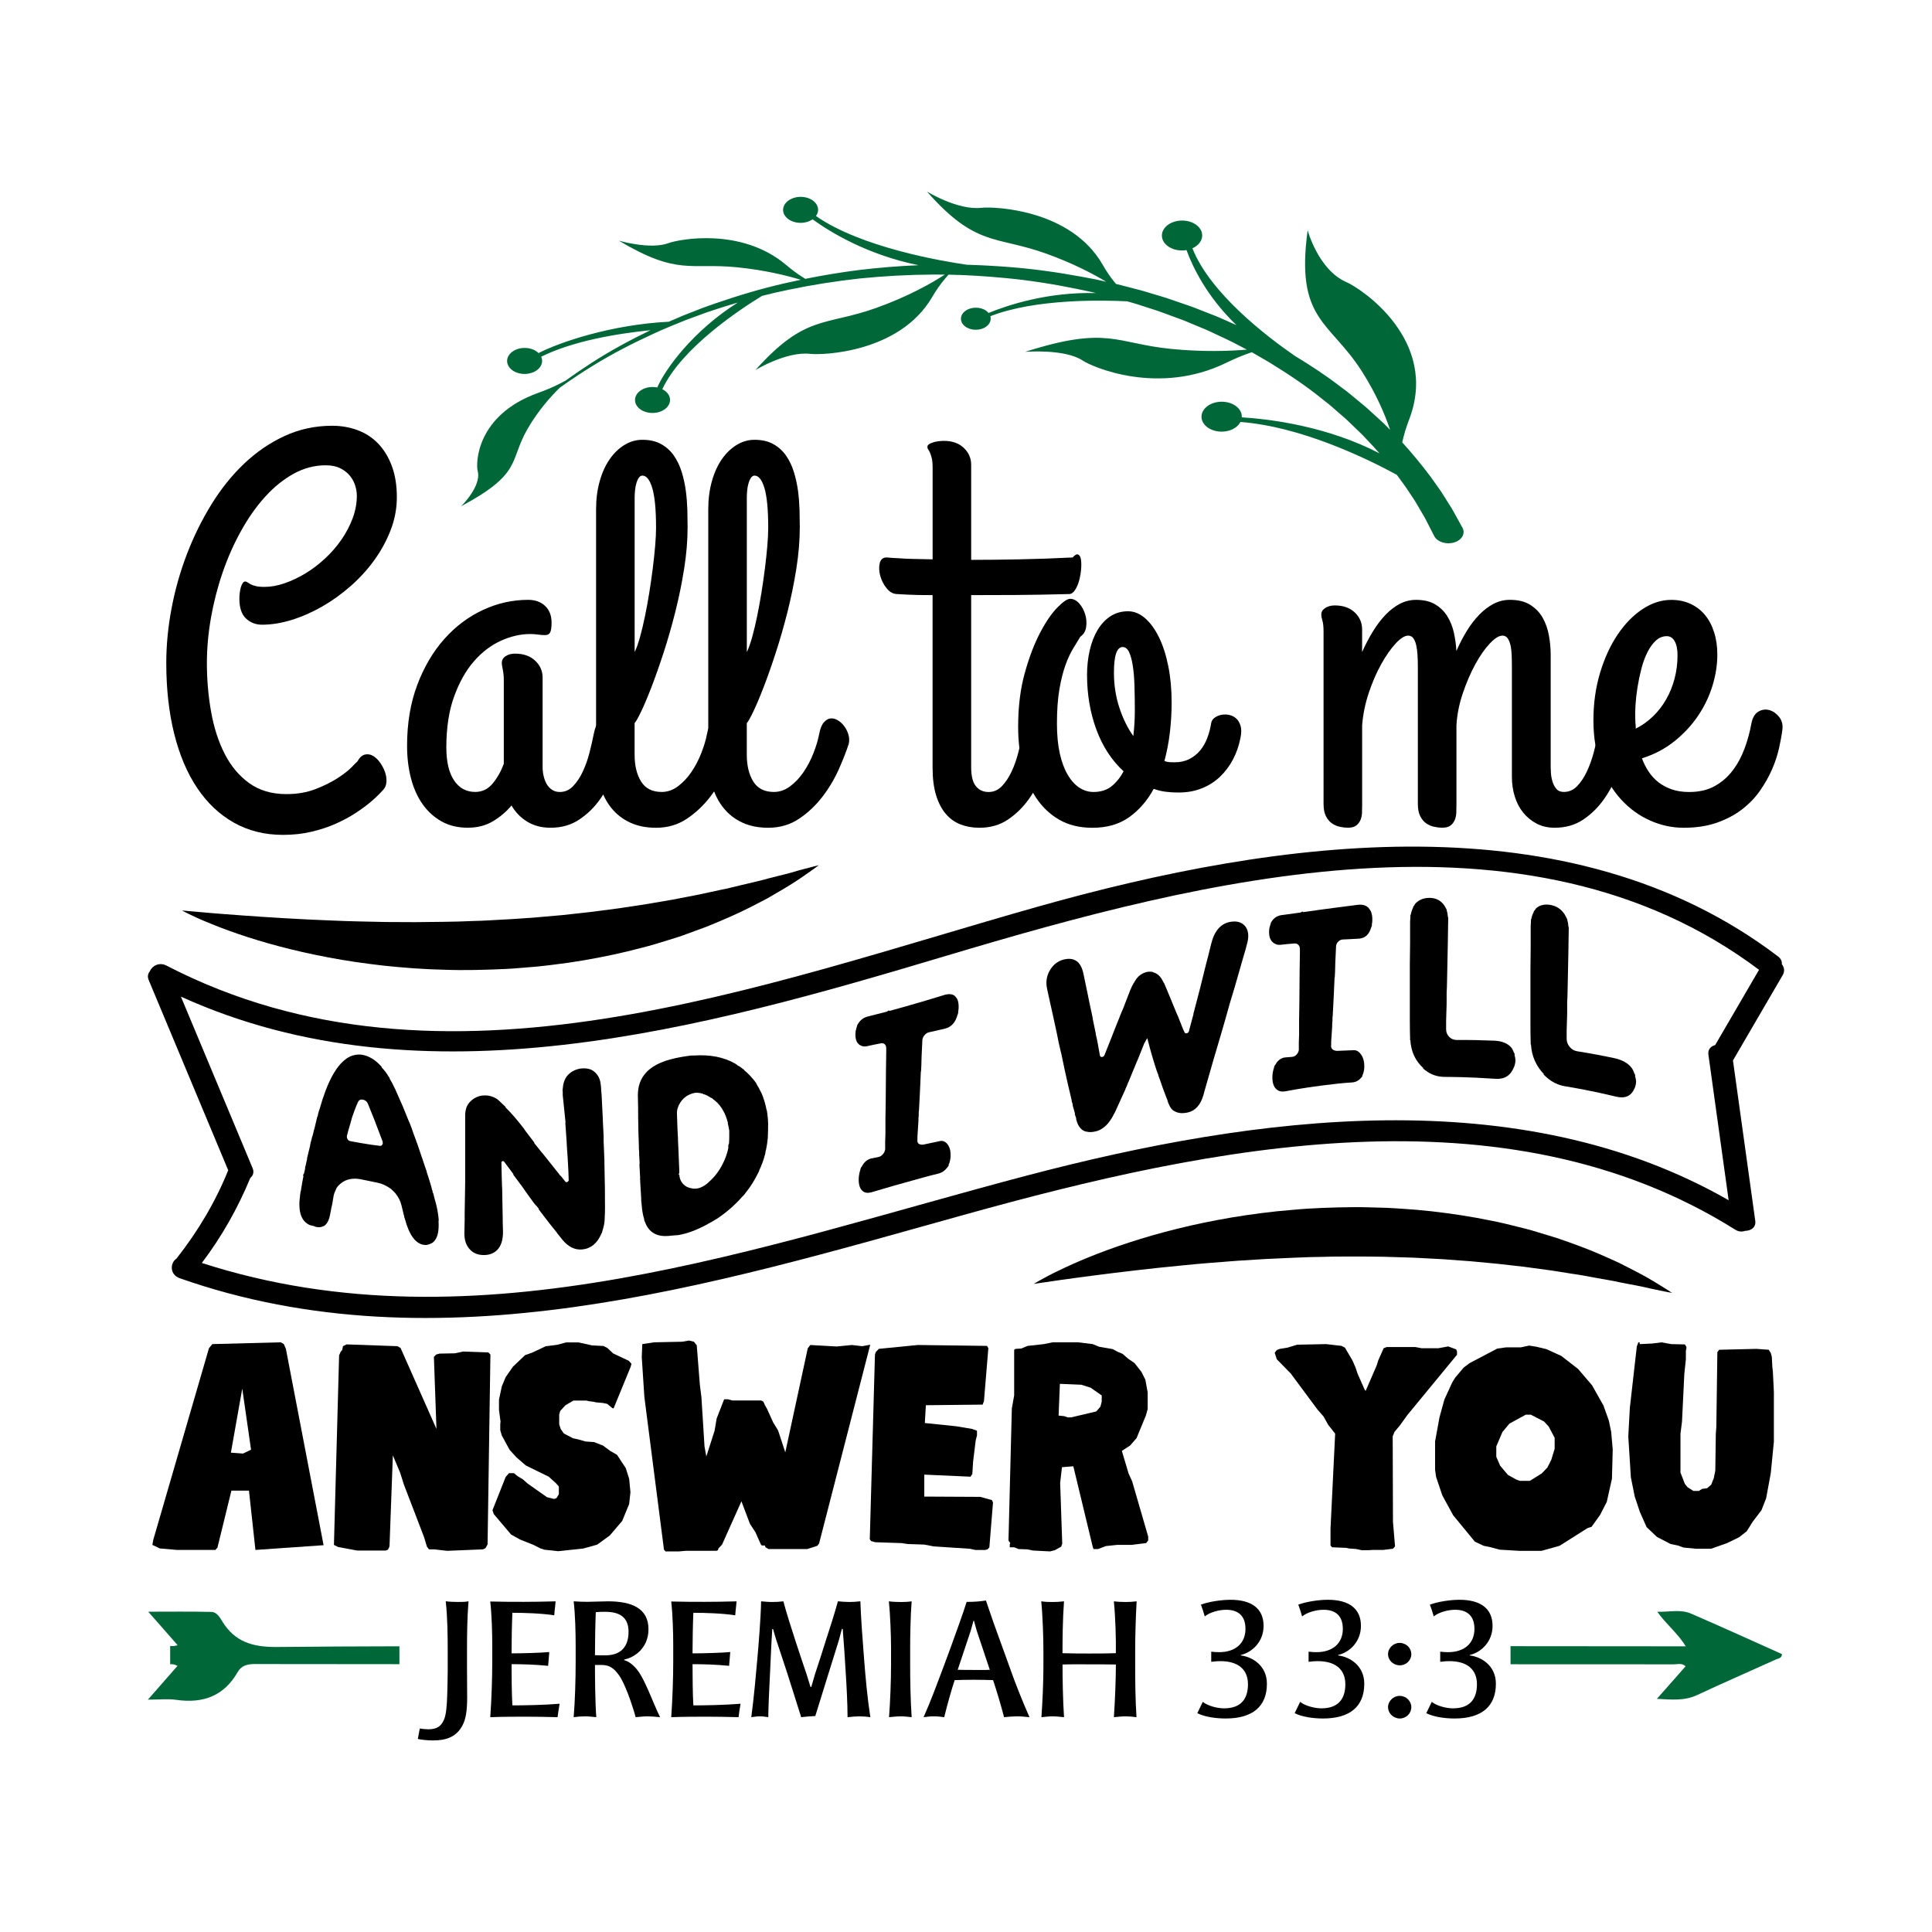
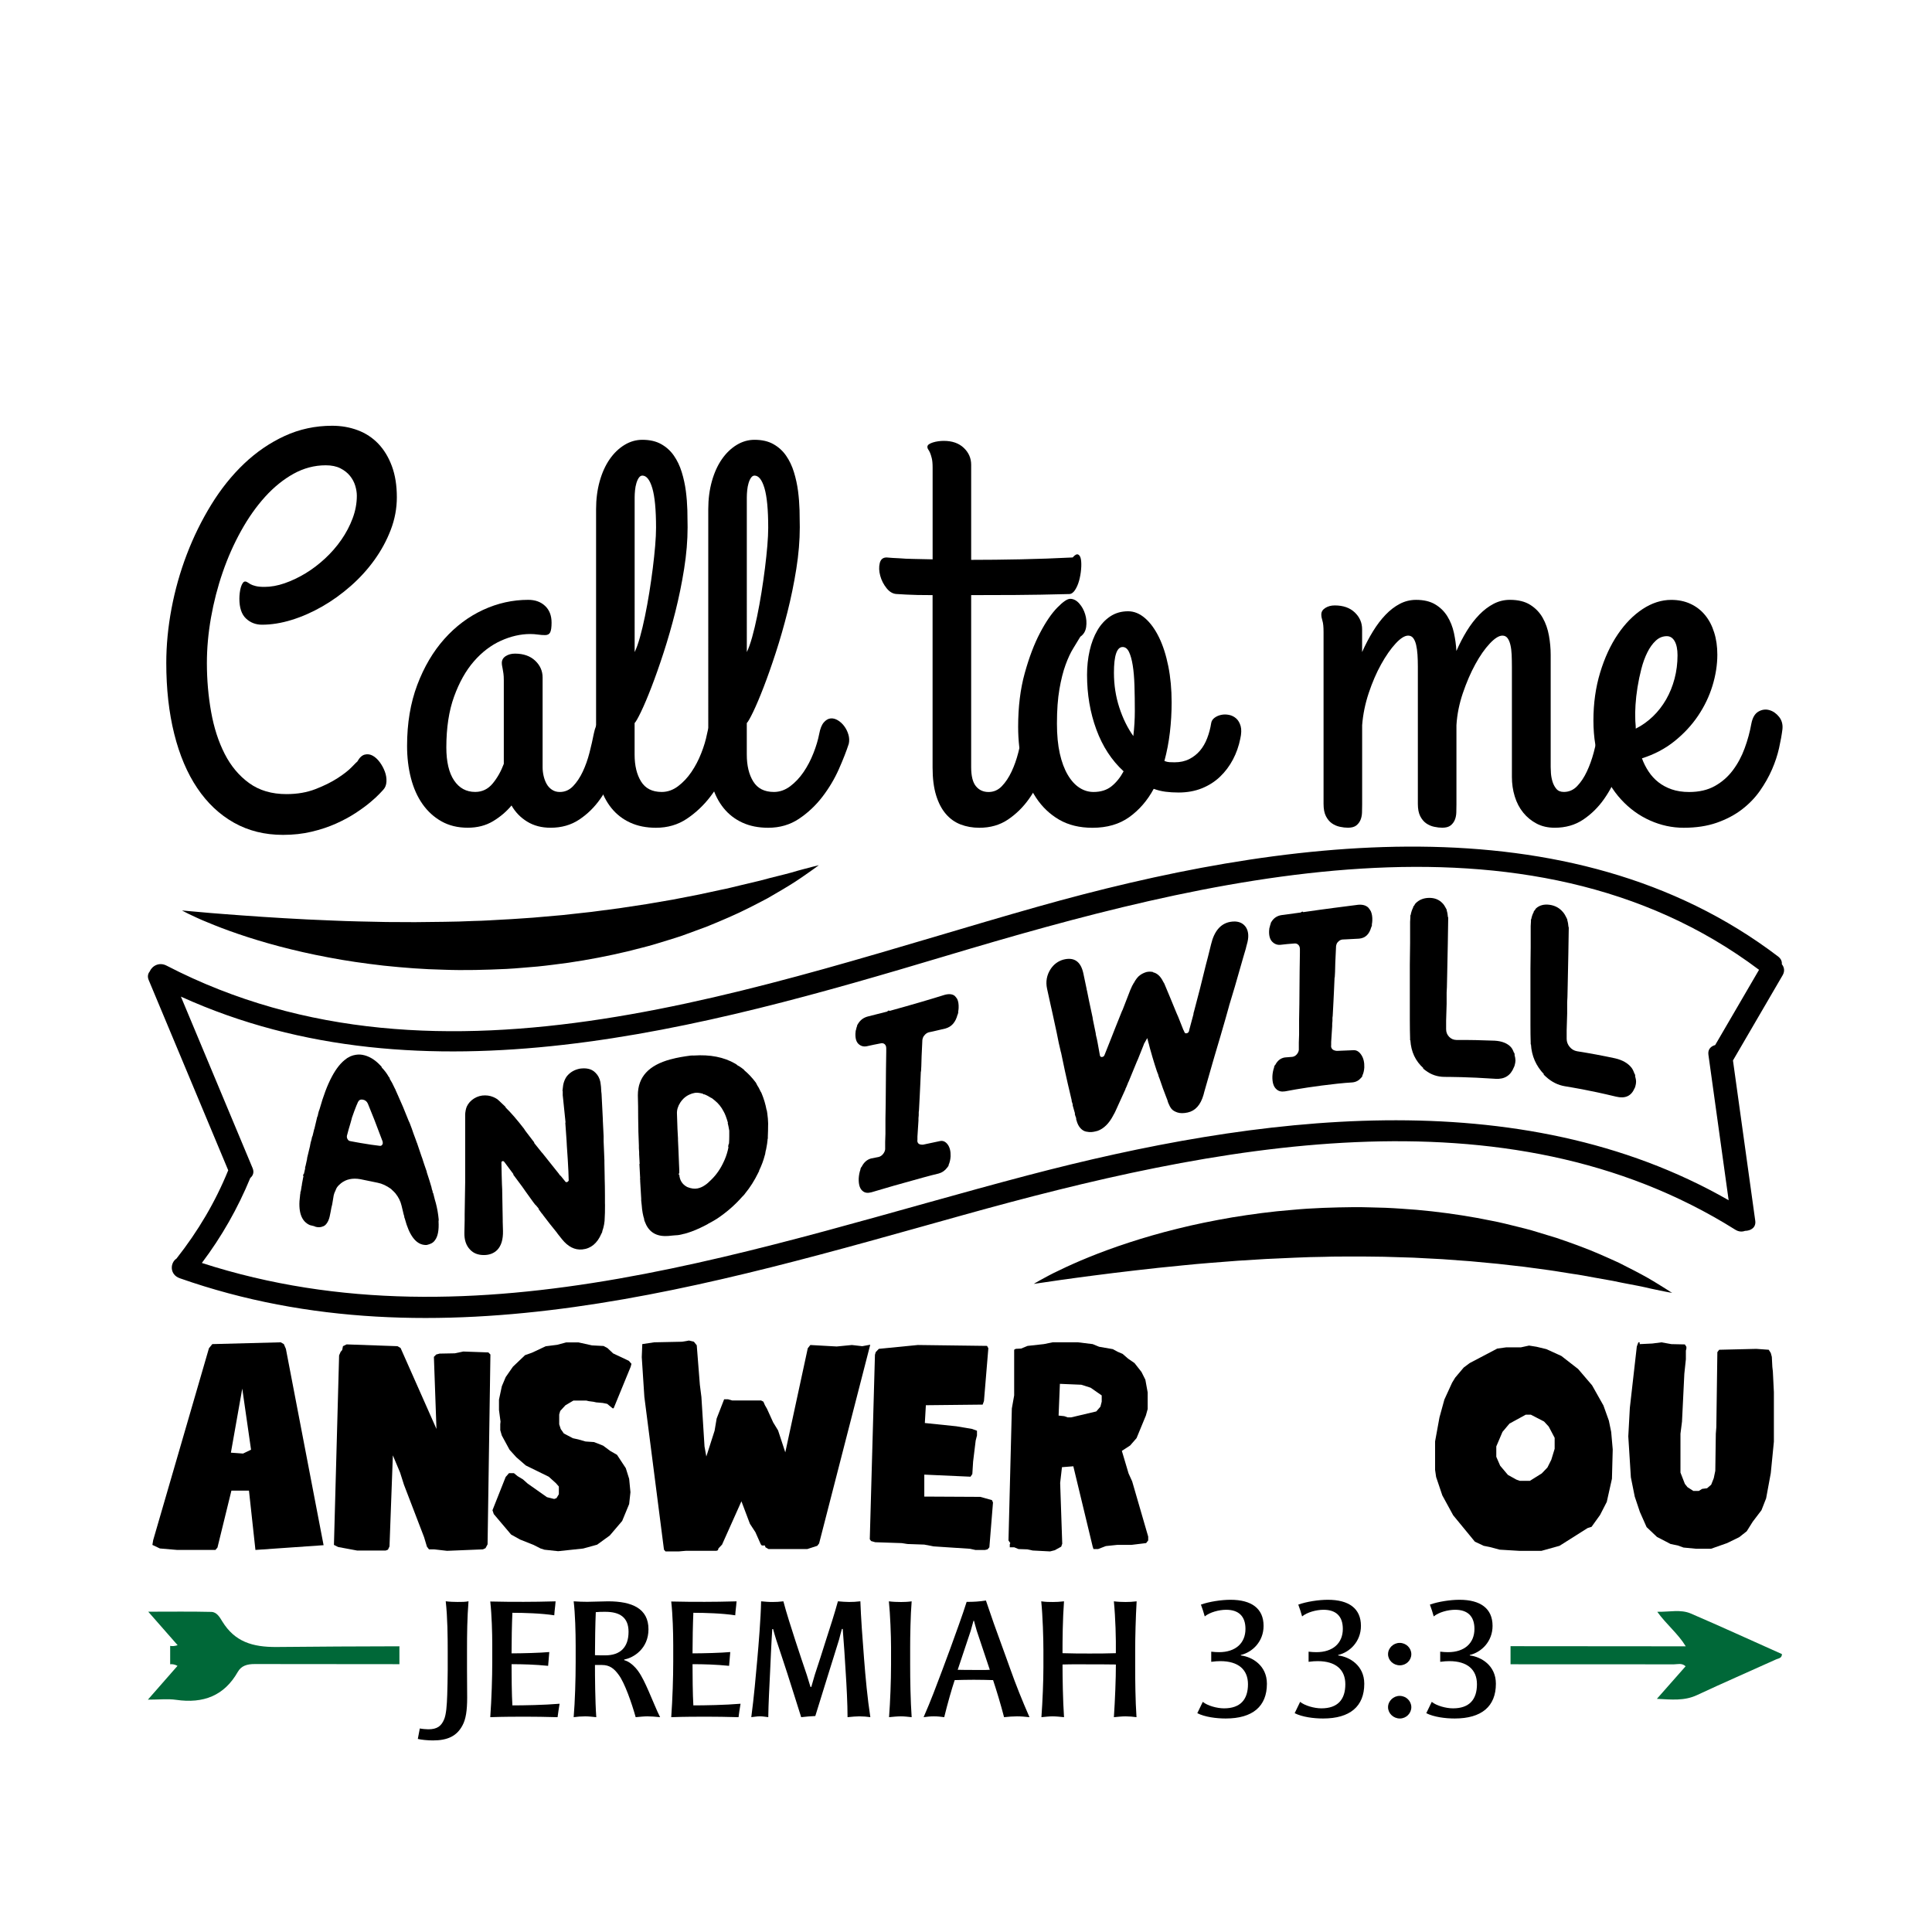
<svg xmlns="http://www.w3.org/2000/svg" version="1.1" id="Layer_1" x="0px" y="0px" viewBox="0 0 864 864" xml:space="preserve">
  <g>
    <g>
      <path d="M118.31,262.46c2.82,0,5.78-0.53,8.9-1.6c3.11-1.07,6.21-2.53,9.29-4.38c3.08-1.86,6.01-4.07,8.79-6.64    c2.78-2.57,5.23-5.37,7.34-8.41c2.11-3.04,3.8-6.24,5.06-9.6c1.26-3.36,1.89-6.73,1.89-10.13c0-1.42-0.24-2.92-0.72-4.5    c-0.48-1.58-1.26-3.04-2.34-4.38c-1.08-1.34-2.5-2.47-4.28-3.38c-1.78-0.91-3.97-1.36-6.56-1.36c-5.04,0-9.84,1.27-14.4,3.79    c-4.56,2.53-8.81,5.97-12.74,10.31c-3.93,4.35-7.51,9.42-10.73,15.23c-3.23,5.81-5.97,11.99-8.23,18.55    c-2.26,6.56-4,13.31-5.23,20.26c-1.22,6.95-1.83,13.71-1.83,20.26c0,7.51,0.63,14.79,1.89,21.86c1.26,7.07,3.28,13.33,6.06,18.78    c2.78,5.45,6.43,9.82,10.96,13.09c4.52,3.28,10.08,4.92,16.68,4.92c4.82,0,9.16-0.75,13.01-2.25c3.86-1.5,7.16-3.14,9.9-4.92    c2.74-1.78,4.86-3.44,6.34-4.98c1.48-1.54,2.3-2.35,2.45-2.43c0.96-1.74,2.06-2.76,3.28-3.08c1.22-0.31,2.41-0.16,3.56,0.47    c1.15,0.63,2.2,1.6,3.17,2.9c0.96,1.3,1.72,2.71,2.28,4.21c0.56,1.5,0.8,3,0.72,4.5c-0.07,1.5-0.56,2.73-1.45,3.67    c-0.15,0.16-0.71,0.75-1.67,1.78c-0.96,1.03-2.34,2.29-4.12,3.79c-1.78,1.5-3.97,3.1-6.56,4.8c-2.6,1.7-5.52,3.28-8.79,4.74    c-3.26,1.46-6.88,2.67-10.85,3.61c-3.97,0.95-8.25,1.42-12.85,1.42c-8.16,0-15.46-1.82-21.91-5.45    c-6.45-3.63-11.92-8.79-16.41-15.47c-4.49-6.67-7.92-14.75-10.29-24.23c-2.37-9.48-3.56-20.07-3.56-31.76    c0-7.9,0.78-16,2.34-24.29c1.56-8.29,3.84-16.37,6.84-24.23c3-7.86,6.66-15.29,10.96-22.28c4.3-6.99,9.19-13.09,14.68-18.31    c5.49-5.21,11.53-9.34,18.13-12.38c6.6-3.04,13.68-4.56,21.24-4.56c4.08,0,7.9,0.67,11.46,2.01c3.56,1.34,6.62,3.36,9.18,6.04    c2.56,2.69,4.58,6.02,6.06,10.01c1.48,3.99,2.22,8.63,2.22,13.92c0,4.98-0.91,9.84-2.73,14.58c-1.82,4.74-4.25,9.23-7.29,13.45    c-3.04,4.23-6.58,8.12-10.62,11.67c-4.04,3.55-8.31,6.62-12.79,9.18c-4.49,2.57-9.03,4.56-13.63,5.98    c-4.6,1.42-9.01,2.13-13.24,2.13c-2.82,0-5.21-0.93-7.17-2.78c-1.97-1.86-2.95-4.8-2.95-8.83c0-0.87,0.06-1.76,0.17-2.67    c0.11-0.91,0.28-1.74,0.5-2.49c0.22-0.75,0.5-1.36,0.83-1.84c0.33-0.47,0.69-0.71,1.06-0.71s0.72,0.12,1.06,0.36    c0.33,0.24,0.78,0.51,1.33,0.83s1.32,0.59,2.28,0.83C115.26,262.34,116.6,262.46,118.31,262.46z" />
      <path d="M250.34,354.18c2.3,0,4.28-0.87,5.95-2.61c1.67-1.74,3.11-3.91,4.34-6.52c1.22-2.61,2.22-5.43,3-8.47    c0.78-3.04,1.43-5.91,1.95-8.59c0.52-2.53,1.28-4.36,2.28-5.51c1-1.14,2.09-1.72,3.28-1.72c0.89,0,1.8,0.3,2.73,0.89    c0.93,0.59,1.78,1.36,2.56,2.31c0.78,0.95,1.41,2.01,1.89,3.2c0.48,1.19,0.72,2.37,0.72,3.55c0,0.16,0,0.36,0,0.59    c0,0.24-0.08,0.59-0.22,1.07c-0.96,4.03-2.28,8.26-3.95,12.68c-1.67,4.43-3.8,8.49-6.4,12.21c-2.6,3.71-5.73,6.79-9.4,9.24    c-3.67,2.45-7.95,3.67-12.85,3.67c-4,0-7.49-0.91-10.45-2.73c-2.97-1.82-5.3-4.22-7.01-7.23c-2.3,2.77-5.06,5.11-8.29,7.05    c-3.23,1.93-6.99,2.9-11.29,2.9c-4.45,0-8.36-0.95-11.73-2.84c-3.38-1.9-6.21-4.48-8.51-7.76c-2.3-3.28-4.02-7.15-5.17-11.61    c-1.15-4.46-1.72-9.26-1.72-14.4c0-10.11,1.52-19.2,4.56-27.26c3.04-8.06,7.08-14.91,12.12-20.56c5.04-5.65,10.81-9.97,17.3-12.98    c6.49-3,13.22-4.5,20.19-4.5c3.12,0,5.64,0.91,7.56,2.73c1.93,1.82,2.89,4.31,2.89,7.47c0,2.05-0.21,3.5-0.61,4.33    c-0.41,0.83-1.17,1.24-2.28,1.24c-1.04,0-2.11-0.08-3.23-0.24c-1.11-0.16-2.26-0.24-3.45-0.24c-4.3,0-8.68,1.01-13.13,3.02    c-4.45,2.02-8.47,5.1-12.07,9.24c-3.6,4.15-6.54,9.4-8.84,15.76c-2.3,6.36-3.45,13.92-3.45,22.69c0,6.4,1.15,11.32,3.45,14.75    c2.3,3.44,5.45,5.16,9.45,5.16c3.12,0,5.71-1.24,7.79-3.73c2.07-2.49,3.74-5.43,5.01-8.83v-37.45c0-1.18-0.06-2.17-0.17-2.96    c-0.11-0.79-0.22-1.46-0.33-2.01c-0.11-0.55-0.21-1.05-0.28-1.48c-0.08-0.43-0.11-0.85-0.11-1.24c0-1.26,0.57-2.27,1.72-3.02    c1.15-0.75,2.54-1.13,4.17-1.13c3.78,0,6.78,1.05,9.01,3.14c2.22,2.09,3.34,4.6,3.34,7.53v40.05c0,1.35,0.15,2.67,0.45,3.97    c0.3,1.3,0.74,2.49,1.33,3.55c0.59,1.07,1.39,1.94,2.39,2.61C247.83,353.84,249,354.18,250.34,354.18z" />
      <path d="M316.18,328.23c0.44-2.37,1.13-4.09,2.06-5.16c0.93-1.07,1.93-1.66,3-1.78c1.07-0.12,2.17,0.16,3.28,0.83    c1.11,0.67,2.07,1.56,2.89,2.67c0.81,1.11,1.43,2.35,1.83,3.73c0.41,1.38,0.46,2.75,0.17,4.09c-1.04,3.24-2.52,7.03-4.45,11.38    c-1.93,4.35-4.38,8.45-7.34,12.32c-2.97,3.87-6.45,7.15-10.45,9.84c-4,2.68-8.6,4.03-13.79,4.03c-4.38,0-8.23-0.77-11.57-2.31    c-3.34-1.54-6.14-3.71-8.4-6.52c-2.26-2.8-3.97-6.16-5.12-10.07c-1.15-3.91-1.72-8.28-1.72-13.09V227.73    c0-4.5,0.54-8.67,1.61-12.5c1.07-3.83,2.56-7.11,4.45-9.84c1.89-2.73,4.1-4.86,6.62-6.4c2.52-1.54,5.19-2.31,8.01-2.31    c3.34,0,6.15,0.65,8.45,1.95c2.3,1.3,4.19,3.02,5.67,5.16c1.48,2.13,2.65,4.58,3.5,7.35c0.85,2.77,1.46,5.59,1.84,8.47    c0.37,2.88,0.59,5.73,0.67,8.53c0.07,2.81,0.11,5.35,0.11,7.64c0,5.93-0.52,12.15-1.56,18.66c-1.04,6.52-2.36,12.94-3.95,19.26    c-1.6,6.32-3.34,12.38-5.23,18.19c-1.89,5.81-3.71,10.96-5.45,15.47c-1.74,4.5-3.3,8.18-4.67,11.02s-2.32,4.5-2.84,4.98v14.1    c0,4.9,0.96,8.91,2.89,12.03c1.93,3.12,5.01,4.68,9.23,4.68c2.59,0,5.02-0.85,7.29-2.55c2.26-1.7,4.26-3.83,6.01-6.4    c1.74-2.57,3.21-5.37,4.39-8.41C314.81,333.78,315.66,330.91,316.18,328.23z M283.82,291.61c0.81-1.66,1.61-3.89,2.39-6.69    c0.78-2.8,1.52-5.91,2.22-9.3c0.7-3.4,1.35-6.95,1.95-10.67c0.59-3.71,1.11-7.35,1.56-10.9c0.44-3.56,0.8-6.89,1.06-10.01    c0.26-3.12,0.39-5.79,0.39-8c0-8.06-0.56-13.96-1.67-17.72c-1.11-3.75-2.6-5.63-4.45-5.63c-0.59,0-1.11,0.32-1.56,0.95    c-0.45,0.63-0.82,1.44-1.11,2.43c-0.3,0.99-0.5,2.06-0.61,3.2c-0.11,1.15-0.17,2.19-0.17,3.14V291.61z" />
      <path d="M366.35,328.23c0.44-2.37,1.13-4.09,2.06-5.16c0.93-1.07,1.93-1.66,3-1.78c1.07-0.12,2.17,0.16,3.28,0.83    c1.11,0.67,2.07,1.56,2.89,2.67c0.81,1.11,1.43,2.35,1.83,3.73c0.41,1.38,0.46,2.75,0.17,4.09c-1.04,3.24-2.52,7.03-4.45,11.38    c-1.93,4.35-4.38,8.45-7.34,12.32c-2.97,3.87-6.45,7.15-10.45,9.84c-4,2.68-8.6,4.03-13.79,4.03c-4.38,0-8.23-0.77-11.57-2.31    c-3.34-1.54-6.14-3.71-8.4-6.52c-2.26-2.8-3.97-6.16-5.12-10.07c-1.15-3.91-1.72-8.28-1.72-13.09V227.73    c0-4.5,0.54-8.67,1.61-12.5c1.07-3.83,2.56-7.11,4.45-9.84c1.89-2.73,4.1-4.86,6.62-6.4c2.52-1.54,5.19-2.31,8.01-2.31    c3.34,0,6.15,0.65,8.45,1.95c2.3,1.3,4.19,3.02,5.67,5.16c1.48,2.13,2.65,4.58,3.5,7.35c0.85,2.77,1.46,5.59,1.84,8.47    c0.37,2.88,0.59,5.73,0.67,8.53c0.07,2.81,0.11,5.35,0.11,7.64c0,5.93-0.52,12.15-1.56,18.66c-1.04,6.52-2.36,12.94-3.95,19.26    c-1.6,6.32-3.34,12.38-5.23,18.19c-1.89,5.81-3.71,10.96-5.45,15.47c-1.74,4.5-3.3,8.18-4.67,11.02s-2.32,4.5-2.84,4.98v14.1    c0,4.9,0.96,8.91,2.89,12.03c1.93,3.12,5.01,4.68,9.23,4.68c2.59,0,5.02-0.85,7.29-2.55c2.26-1.7,4.26-3.83,6.01-6.4    c1.74-2.57,3.21-5.37,4.39-8.41C364.98,333.78,365.83,330.91,366.35,328.23z M333.98,291.61c0.81-1.66,1.61-3.89,2.39-6.69    c0.78-2.8,1.52-5.91,2.22-9.3c0.7-3.4,1.35-6.95,1.95-10.67c0.59-3.71,1.11-7.35,1.56-10.9c0.44-3.56,0.8-6.89,1.06-10.01    c0.26-3.12,0.39-5.79,0.39-8c0-8.06-0.56-13.96-1.67-17.72c-1.11-3.75-2.6-5.63-4.45-5.63c-0.59,0-1.11,0.32-1.56,0.95    c-0.45,0.63-0.82,1.44-1.11,2.43c-0.3,0.99-0.5,2.06-0.61,3.2c-0.11,1.15-0.17,2.19-0.17,3.14V291.61z" />
      <path d="M396.49,249.3c1.71,0.16,3.6,0.28,5.67,0.36c1.78,0.16,3.93,0.26,6.45,0.3c2.52,0.04,5.34,0.1,8.46,0.18v-41.12    c0-1.74-0.13-3.12-0.39-4.15c-0.26-1.03-0.52-1.84-0.78-2.43c-0.26-0.59-0.52-1.07-0.78-1.42c-0.26-0.35-0.39-0.73-0.39-1.13    c0-0.47,0.22-0.87,0.67-1.19c0.45-0.31,1.04-0.59,1.78-0.83c0.74-0.24,1.54-0.41,2.39-0.53s1.69-0.18,2.5-0.18    c3.78,0,6.76,1.05,8.95,3.14c2.19,2.09,3.29,4.6,3.29,7.53v42.54c6.97,0,14.33-0.08,22.08-0.24c7.75-0.16,15.52-0.43,23.3-0.83    c1.04-1.18,1.87-1.62,2.5-1.3c0.63,0.32,1.04,1.07,1.22,2.25c0.19,1.18,0.21,2.65,0.06,4.38c-0.15,1.74-0.45,3.42-0.89,5.04    c-0.45,1.62-1.06,3.02-1.83,4.21c-0.78,1.18-1.65,1.78-2.62,1.78c-9.12,0.24-17.18,0.38-24.19,0.42c-7,0.04-13.55,0.06-19.63,0.06    v76.91c0,3.95,0.7,6.8,2.11,8.53c1.41,1.74,3.3,2.61,5.67,2.61c2.3,0,4.28-0.87,5.95-2.61c1.67-1.74,3.11-3.91,4.34-6.52    c1.23-2.61,2.22-5.43,3-8.47c0.78-3.04,1.43-5.91,1.95-8.59c0.44-2.53,1.19-4.36,2.22-5.51c1.04-1.14,2.12-1.72,3.23-1.72    c0.89,0,1.82,0.3,2.78,0.89c0.97,0.59,1.83,1.36,2.62,2.31c0.78,0.95,1.41,2.01,1.89,3.2c0.48,1.19,0.72,2.37,0.72,3.55    c0,0.16,0,0.36,0,0.59c0,0.24-0.08,0.59-0.22,1.07c-0.97,4.03-2.28,8.26-3.95,12.68c-1.67,4.43-3.82,8.49-6.45,12.21    c-2.63,3.71-5.77,6.79-9.4,9.24c-3.63,2.45-7.9,3.67-12.79,3.67c-3.04,0-5.84-0.5-8.4-1.48c-2.56-0.99-4.77-2.57-6.62-4.74    c-1.86-2.17-3.3-4.96-4.34-8.35c-1.04-3.4-1.56-7.51-1.56-12.32v-77.15c-2.52,0-4.77-0.02-6.73-0.06    c-1.96-0.04-3.61-0.1-4.95-0.18c-1.56-0.08-2.93-0.16-4.11-0.24c-1.78,0-3.35-0.85-4.73-2.55c-1.37-1.7-2.34-3.57-2.89-5.63    c-0.56-2.05-0.63-3.93-0.22-5.63C393.84,250.15,394.86,249.3,396.49,249.3z" />
      <path d="M541.65,323.37c0.15-0.95,0.65-1.74,1.5-2.37c0.85-0.63,1.83-1.07,2.95-1.3c1.11-0.24,2.28-0.24,3.5,0    c1.23,0.24,2.3,0.77,3.23,1.6c0.93,0.83,1.59,1.98,2,3.44c0.4,1.46,0.35,3.34-0.17,5.63c-0.67,3.32-1.76,6.42-3.28,9.3    c-1.52,2.88-3.43,5.43-5.73,7.64c-2.3,2.21-5.01,3.95-8.12,5.21c-3.12,1.26-6.6,1.9-10.46,1.9c-2.08,0-4.03-0.12-5.84-0.35    c-1.82-0.24-3.58-0.67-5.28-1.3c-2.82,5.21-6.45,9.42-10.9,12.62c-4.45,3.2-9.94,4.8-16.46,4.8c-5.79,0-10.75-1.21-14.91-3.61    c-4.16-2.41-7.6-5.69-10.35-9.84c-2.74-4.15-4.77-8.95-6.06-14.4c-1.3-5.45-1.95-11.22-1.95-17.3c0-8.93,0.98-16.93,2.95-24    c1.96-7.07,4.24-13.07,6.84-18.01c2.59-4.94,5.17-8.71,7.73-11.32c2.56-2.61,4.47-3.91,5.73-3.91c1.48,0,2.84,0.69,4.06,2.07    c1.23,1.38,2.11,3,2.67,4.86c0.56,1.86,0.7,3.73,0.44,5.63s-1.13,3.36-2.61,4.38c-0.89,1.5-1.95,3.24-3.17,5.21    c-1.23,1.98-2.37,4.44-3.45,7.41c-1.08,2.96-1.99,6.58-2.73,10.84c-0.74,4.27-1.11,9.4-1.11,15.4c0,5.14,0.43,9.6,1.28,13.39    c0.85,3.79,2.04,6.97,3.56,9.54c1.52,2.57,3.26,4.48,5.23,5.75c1.96,1.27,4.06,1.9,6.28,1.9c3.26,0,5.95-0.85,8.07-2.55    c2.11-1.7,3.91-3.93,5.39-6.69c-5.34-4.9-9.4-11.12-12.18-18.67c-2.78-7.54-4.17-15.7-4.17-24.47c0-3.79,0.39-7.41,1.17-10.84    c0.78-3.44,1.93-6.46,3.45-9.06c1.52-2.61,3.43-4.68,5.73-6.22c2.3-1.54,4.97-2.31,8.01-2.31c2.67,0,5.19,1.03,7.57,3.08    c2.37,2.05,4.45,4.9,6.23,8.53c1.78,3.63,3.17,7.94,4.17,12.92c1,4.98,1.5,10.39,1.5,16.23c0,4.5-0.26,8.97-0.78,13.39    c-0.52,4.43-1.34,8.69-2.45,12.8c0.81,0.32,1.57,0.49,2.28,0.53c0.7,0.04,1.46,0.06,2.28,0.06c2.45,0,4.62-0.47,6.51-1.42    c1.89-0.95,3.5-2.21,4.84-3.79c1.33-1.58,2.41-3.44,3.22-5.57C540.68,327.99,541.28,325.74,541.65,323.37z M498.16,300.85    c0,5.45,0.8,10.63,2.39,15.52c1.59,4.9,3.69,9.17,6.28,12.8c0.45-3.87,0.67-7.58,0.67-11.14c0-4.11-0.05-7.92-0.16-11.44    c-0.11-3.51-0.37-6.54-0.78-9.07c-0.41-2.53-0.96-4.52-1.67-5.98c-0.71-1.46-1.65-2.19-2.84-2.19    C499.45,289.36,498.16,293.19,498.16,300.85z" />
      <path d="M727.85,332.37c-1.04,4.03-2.39,8.26-4.06,12.68c-1.67,4.43-3.8,8.49-6.39,12.21c-2.6,3.71-5.71,6.79-9.34,9.24    c-3.63,2.45-7.9,3.67-12.79,3.67c-3.04,0-5.73-0.61-8.07-1.84c-2.33-1.23-4.34-2.86-6.01-4.92c-1.67-2.05-2.93-4.46-3.78-7.23    c-0.86-2.76-1.28-5.69-1.28-8.77v-49.3c0-1.9-0.04-3.67-0.11-5.33c-0.07-1.66-0.26-3.12-0.56-4.38c-0.3-1.26-0.72-2.27-1.28-3.02    c-0.56-0.75-1.32-1.13-2.28-1.13c-1.56,0-3.45,1.18-5.67,3.55c-2.23,2.37-4.38,5.45-6.45,9.24c-2.08,3.79-3.93,8.08-5.56,12.86    c-1.63,4.78-2.6,9.58-2.89,14.4v35.43c0,1.18-0.02,2.39-0.06,3.61c-0.04,1.22-0.26,2.33-0.67,3.32c-0.41,0.99-1.04,1.82-1.89,2.49    c-0.85,0.67-2.1,1.01-3.73,1.01c-1.11,0-2.32-0.14-3.62-0.42c-1.3-0.28-2.49-0.79-3.56-1.54c-1.07-0.75-1.96-1.82-2.67-3.2    c-0.7-1.38-1.06-3.22-1.06-5.51v-61.38c0-1.9-0.05-3.67-0.16-5.33c-0.11-1.66-0.32-3.12-0.61-4.38c-0.3-1.26-0.72-2.27-1.28-3.02    c-0.56-0.75-1.32-1.13-2.28-1.13c-1.56,0-3.43,1.18-5.62,3.55c-2.19,2.37-4.34,5.45-6.45,9.24c-2.11,3.79-3.97,8.08-5.56,12.86    c-1.59,4.78-2.58,9.58-2.95,14.4v35.43c0,1.18-0.02,2.39-0.06,3.61c-0.04,1.22-0.26,2.33-0.67,3.32    c-0.41,0.99-1.04,1.82-1.89,2.49c-0.85,0.67-2.1,1.01-3.73,1.01c-1.11,0-2.32-0.14-3.62-0.42c-1.3-0.28-2.49-0.79-3.56-1.54    c-1.08-0.75-1.96-1.82-2.67-3.2c-0.71-1.38-1.06-3.22-1.06-5.51V282.6c0-2.29-0.17-3.95-0.5-4.98c-0.33-1.03-0.5-1.97-0.5-2.84    c0-1.19,0.59-2.15,1.78-2.9c1.18-0.75,2.59-1.13,4.23-1.13c3.78,0,6.77,1.05,8.95,3.14c2.19,2.09,3.28,4.6,3.28,7.53v10.19    c1.48-3.32,3.09-6.4,4.84-9.24c1.74-2.84,3.61-5.31,5.62-7.41c2-2.09,4.13-3.73,6.4-4.92c2.26-1.18,4.69-1.78,7.29-1.78    c3.41,0,6.25,0.67,8.51,2.01c2.26,1.34,4.08,3.12,5.45,5.33c1.37,2.21,2.35,4.68,2.95,7.41c0.59,2.73,0.96,5.43,1.11,8.12    c1.41-3.24,2.97-6.24,4.67-9.01c1.71-2.76,3.56-5.17,5.56-7.23c2-2.05,4.13-3.67,6.4-4.86c2.26-1.18,4.69-1.78,7.29-1.78    c3.71,0,6.75,0.75,9.12,2.25c2.37,1.5,4.23,3.44,5.56,5.81c1.34,2.37,2.26,5.02,2.78,7.94c0.52,2.92,0.78,5.77,0.78,8.53v50.24    c0,0.55,0.04,1.44,0.11,2.67c0.08,1.23,0.3,2.47,0.67,3.73c0.37,1.27,0.94,2.37,1.72,3.32c0.78,0.95,1.91,1.42,3.39,1.42    c2.3,0,4.28-0.87,5.95-2.61c1.67-1.74,3.12-3.91,4.34-6.52c1.23-2.61,2.24-5.43,3.06-8.47c0.81-3.04,1.48-5.91,2-8.59    c0.45-2.53,1.17-4.36,2.17-5.51c1-1.14,2.09-1.72,3.28-1.72c0.89,0,1.8,0.3,2.73,0.89c0.93,0.59,1.78,1.36,2.56,2.31    c0.78,0.95,1.41,2.01,1.89,3.2c0.48,1.19,0.72,2.37,0.72,3.55c0,0.16,0,0.36,0,0.59C728.07,331.54,728,331.9,727.85,332.37z" />
      <path d="M768,292.79c0,4.5-0.72,9.12-2.17,13.87c-1.45,4.74-3.6,9.22-6.45,13.45c-2.85,4.23-6.38,8.02-10.57,11.38    c-4.19,3.36-9.03,5.91-14.52,7.64c0.74,2.05,1.72,4.01,2.95,5.87c1.22,1.86,2.69,3.46,4.39,4.8c1.71,1.34,3.69,2.41,5.95,3.2    c2.26,0.79,4.87,1.19,7.84,1.19c4.45,0,8.27-0.89,11.46-2.67c3.19-1.78,5.87-4.13,8.06-7.05c2.19-2.92,3.95-6.2,5.28-9.84    c1.34-3.63,2.34-7.31,3-11.02c0.52-2.68,1.58-4.48,3.17-5.39c1.59-0.91,3.23-1.13,4.89-0.65c1.67,0.47,3.11,1.48,4.34,3.02    c1.22,1.54,1.72,3.38,1.5,5.51c-0.3,2.45-0.8,5.25-1.5,8.41c-0.71,3.16-1.76,6.36-3.17,9.6c-1.41,3.24-3.21,6.42-5.39,9.54    c-2.19,3.12-4.88,5.91-8.07,8.35c-3.19,2.45-6.93,4.42-11.24,5.93c-4.3,1.5-9.23,2.25-14.79,2.25c-5.19,0-10.22-1.09-15.07-3.26    c-4.86-2.17-9.16-5.29-12.9-9.36c-3.75-4.07-6.75-9.08-9.01-15.05c-2.26-5.96-3.39-12.74-3.39-20.32c0-7.66,1-14.79,3-21.39    c2-6.6,4.63-12.3,7.9-17.12c3.26-4.82,6.97-8.59,11.12-11.32c4.15-2.73,8.42-4.09,12.79-4.09c3.19,0,6.06,0.59,8.62,1.78    c2.56,1.19,4.73,2.87,6.51,5.04c1.78,2.17,3.13,4.76,4.06,7.76C767.54,285.84,768,289.16,768,292.79z M731.3,321.47    c0,0.71,0.04,1.42,0.11,2.13c0.07,0.71,0.11,1.46,0.11,2.25c2.82-1.42,5.37-3.24,7.67-5.45c2.3-2.21,4.26-4.74,5.9-7.58    c1.63-2.84,2.89-5.94,3.78-9.3c0.89-3.36,1.33-6.85,1.33-10.49c0-2.69-0.43-4.78-1.28-6.28c-0.85-1.5-2.02-2.25-3.5-2.25    c-1.86,0-3.51,0.67-4.95,2.02c-1.45,1.34-2.71,3.1-3.78,5.27c-1.08,2.17-1.97,4.62-2.67,7.35c-0.7,2.73-1.28,5.47-1.72,8.24    c-0.44,2.77-0.74,5.39-0.89,7.88C731.26,317.74,731.22,319.81,731.3,321.47z" />
    </g>
    <g>
      <path d="M208.85,737.97c0,2.3,0,6.1,0,8.92c0,5.13,0.07,10.26,0.07,12.27c0,5.8-0.59,9.66-2.08,12.41    c-2.53,4.83-6.69,6.76-13.23,6.76c-2.38,0-5.28-0.3-6.76-0.67c0.22-1.11,0.67-3.49,0.89-4.68c1.04,0.22,2.97,0.37,3.79,0.37    c3.94,0,5.8-1.41,7.06-4.39c0.97-2.23,1.26-6.39,1.41-10.93c0.07-2.6,0.22-7.29,0.22-11.08c0-2.53,0-6.1,0-8.55    c0-6.1-0.07-15.16-0.89-22.3c1.64,0.22,3.72,0.3,5.28,0.3c1.64,0,3.64,0,4.91-0.3C208.93,723.55,208.85,730.76,208.85,737.97z" />
      <path d="M249.35,767.93c-5.65-0.15-9.96-0.22-14.05-0.22c-4.38,0-10.03,0-16.05,0.22c0.59-8.25,0.89-17.91,0.89-24.75    c0-1.93,0-4.98,0-7.51c0-5.43-0.22-13.38-0.89-19.47c5.06,0.15,11,0.15,15.01,0.15s8.4-0.07,14.2-0.22    c-0.22,2.97-0.45,3.79-0.59,6.24c-5.72-0.89-13.45-1.12-18.73-1.12c-0.22,4.83-0.37,12.56-0.37,18.14    c4.83,0,12.93-0.22,16.87-0.59c-0.15,2.38-0.37,4.01-0.52,6.17c-5.87-0.59-11.45-0.74-16.35-0.74c0,4.83,0.07,13.6,0.37,18.43    c4.91,0,14.2-0.15,21.11-0.74C249.88,764.44,249.58,765.85,249.35,767.93z" />
      <path d="M289.48,767.56c-1.49,0-3.42,0.22-5.2,0.37c-1.86-6.61-4.91-15.24-7.51-18.81c-2.08-2.9-4.09-4.53-7.58-4.53    c-1.26,0-2.08,0-3.12,0c0,4.91,0.07,16.13,0.59,23.34c-1.64-0.15-3.27-0.37-4.91-0.37c-1.78,0-3.72,0.15-5.2,0.37    c0.59-7.06,0.89-16.95,0.89-24.6c0-1.78,0-5.05,0-7.36c0-6.02-0.22-14.2-0.89-19.85c2.38,0.15,3.94,0.22,6.1,0.22    c2.45,0,6.84-0.22,9.29-0.22c10.7,0,18.06,3.2,18.06,12.49c0,8.7-6.69,12.79-10.85,13.53v0.3c1.86,0.45,3.72,1.93,4.98,3.34    c1.86,2.01,3.27,4.68,4.76,7.88c1.56,3.34,2.68,6.24,4.01,9.22c0.74,1.71,1.49,3.49,2.3,5.05    C293.13,767.71,290.97,767.56,289.48,767.56z M270.68,720.81c-1.71,0-2.68,0-4.24,0.15c-0.22,4.83-0.37,13.6-0.37,19.25    c1.56,0.07,3.27,0.07,4.61,0.07c6.76,0,10.41-3.64,10.41-10.55C281.08,723.26,277.14,720.81,270.68,720.81z" />
      <path d="M330.28,767.93c-5.65-0.15-9.96-0.22-14.05-0.22c-4.38,0-10.03,0-16.05,0.22c0.59-8.25,0.89-17.91,0.89-24.75    c0-1.93,0-4.98,0-7.51c0-5.43-0.22-13.38-0.89-19.47c5.06,0.15,11,0.15,15.01,0.15s8.4-0.07,14.2-0.22    c-0.22,2.97-0.45,3.79-0.59,6.24c-5.72-0.89-13.45-1.12-18.73-1.12c-0.22,4.83-0.37,12.56-0.37,18.14    c4.83,0,12.93-0.22,16.87-0.59c-0.15,2.38-0.37,4.01-0.52,6.17c-5.87-0.59-11.45-0.74-16.35-0.74c0,4.83,0.07,13.6,0.37,18.43    c4.91,0,14.2-0.15,21.11-0.74C330.8,764.44,330.5,765.85,330.28,767.93z" />
      <path d="M384.31,767.56c-1.41,0-3.12,0.15-5.28,0.37c0-5.87-0.45-14.35-0.82-19.92c-0.37-6.02-0.82-13.45-1.34-19.55    c0,0-0.37,0.07-0.37,0c-0.3,1.12-0.89,3.2-1.26,4.76c-1.71,5.65-3.34,10.63-4.61,14.79c-1.56,5.13-3.94,12.64-6.02,19.4    c-2.15,0.07-4.16,0.3-6.32,0.52c-1.78-5.8-4.76-14.94-6.24-19.7c-1.34-4.24-3.12-9.37-4.91-14.87c-0.59-1.86-0.89-2.97-1.41-4.83    h-0.37c-0.45,6.76-0.74,14.27-0.97,19.1c-0.3,6.32-0.74,14.12-0.82,20.29c-1.71-0.22-2.6-0.37-3.72-0.37    c-1.41,0-2.3,0.22-3.87,0.37c1.19-8.92,2.01-18.28,2.68-25.79c0.59-6.54,1.56-18.43,1.71-26.01c1.86,0.15,3.12,0.3,4.98,0.3    c1.78,0,2.97-0.07,4.98-0.3c1.26,4.91,3.72,12.49,5.35,17.54c1.78,5.5,3.42,10.33,5.13,15.39c0.45,1.49,1.26,4.01,1.64,5.35h0.37    c0.45-1.56,1.12-3.79,1.56-5.43c1.71-5.13,3.42-10.48,4.91-15.24c1.86-5.72,4.01-12.41,5.43-17.62c1.64,0.15,3.34,0.3,4.98,0.3    c1.56,0,3.27-0.07,5.06-0.3c0.22,6.76,0.97,17.24,1.64,25.57c0.67,8.62,1.49,17.62,2.82,26.24    C387.8,767.71,385.87,767.56,384.31,767.56z" />
      <path d="M402.87,767.56c-1.71,0-3.64,0.22-5.28,0.37c0.52-6.91,0.89-16.2,0.89-23.41c0-2.3,0-5.2,0-7.95    c0-5.05-0.37-14.72-0.97-20.44c1.71,0.22,3.72,0.3,5.43,0.3c1.49,0,3.2-0.07,4.76-0.3c-0.52,6.24-0.67,15.76-0.67,20.44    c0,3.27,0,5.35,0,7.95c0,6.76,0.15,15.91,0.67,23.41C406.07,767.78,404.66,767.56,402.87,767.56z" />
      <path d="M454.82,767.56c-1.86,0-3.64,0.15-5.8,0.37c-1.41-5.5-3.49-12.34-4.91-16.58c-2.53-0.07-5.43-0.15-8.62-0.15    c-2.9,0-5.94,0.07-8.55,0.15c-1.34,4.01-3.19,10.48-4.68,16.58c-1.56-0.22-2.97-0.37-4.61-0.37c-1.78,0-2.83,0.15-4.61,0.37    c3.27-7.43,5.72-14.05,8.32-20.96c1.04-2.83,2.9-7.8,3.72-10.03c2.3-6.39,5.43-14.87,7.21-20.59c2.75,0.07,5.87-0.15,8.62-0.59    c2.08,6.24,4.83,14.05,7.29,20.66c0.67,1.71,2.9,8.1,3.49,9.66c2.67,7.51,5.35,14.2,8.7,21.85    C458.17,767.71,456.68,767.56,454.82,767.56z M436.83,729.35c-0.37-1.41-0.97-3.27-1.26-4.53h-0.22    c-0.37,1.34-0.82,3.05-1.26,4.53c-1.78,5.35-4.24,12.71-5.8,17.39c2.38,0.07,4.98,0.07,7.29,0.07c2.75,0,4.98,0.07,7.06-0.07    C440.85,741.47,438.55,734.48,436.83,729.35z" />
      <path d="M507.66,737.68c0,2.6,0,5.57,0,7.43c0,6.39,0.07,15.16,0.59,22.82c-1.56-0.22-3.27-0.37-4.91-0.37    c-1.71,0-3.42,0.22-5.2,0.37c0.52-7.88,0.89-17.1,0.89-23.56c-4.38-0.07-8.25-0.07-11.67-0.07c-3.72,0-7.66-0.07-12.19,0.07    c0,5.87,0.15,15.98,0.67,23.56c-1.41-0.15-3.64-0.37-5.13-0.37s-3.49,0.22-4.98,0.37c0.52-7.06,0.89-16.35,0.89-22.3    c0-2.3,0-4.98,0-7.73c0-5.05-0.3-15.24-0.97-21.78c2,0.3,3.72,0.3,5.2,0.3s2.97-0.07,4.98-0.3c-0.6,8.18-0.67,17.1-0.67,23.19    c4.31,0.15,8.47,0.15,12.12,0.15c3.64,0,7.66,0,11.74-0.15c0.08-6.61-0.15-15.46-0.89-23.19c1.71,0.22,3.64,0.3,5.2,0.3    c1.56,0,3.19-0.07,4.98-0.3C507.88,723.48,507.66,732.62,507.66,737.68z" />
      <path d="M548.15,768.52c-4.24,0-9.37-0.67-12.71-2.38l2.45-5.06c2.08,1.71,6.32,2.9,9.51,2.9c7.29,0,10.7-3.94,10.7-10.78    c0-6.47-4.24-10.33-12.34-10.33c-1.26,0-2.3,0.07-4.09,0.3v-4.53c1.41,0.15,2.38,0.22,3.49,0.22c7.36,0,11.82-4.01,11.82-10.41    c0-5.72-3.12-8.55-8.62-8.55c-3.27,0-7.36,1.12-9.59,2.97c-0.45-1.71-1.04-3.42-1.71-5.28c3.72-1.34,9.14-2.16,13.23-2.16    c9.36,0,14.79,3.87,14.79,11.67c0,7.06-5.05,11.82-10.18,13.01v0.22c5.06,0.59,11.67,4.46,11.67,12.64    C566.58,763.1,560.19,768.52,548.15,768.52z" />
      <path d="M591.69,768.52c-4.24,0-9.37-0.67-12.71-2.38l2.45-5.06c2.08,1.71,6.32,2.9,9.51,2.9c7.29,0,10.7-3.94,10.7-10.78    c0-6.47-4.24-10.33-12.34-10.33c-1.26,0-2.3,0.07-4.09,0.3v-4.53c1.41,0.15,2.38,0.22,3.49,0.22c7.36,0,11.82-4.01,11.82-10.41    c0-5.72-3.12-8.55-8.62-8.55c-3.27,0-7.36,1.12-9.59,2.97c-0.45-1.71-1.04-3.42-1.71-5.28c3.72-1.34,9.14-2.16,13.23-2.16    c9.36,0,14.79,3.87,14.79,11.67c0,7.06-5.05,11.82-10.18,13.01v0.22c5.06,0.59,11.67,4.46,11.67,12.64    C610.13,763.1,603.73,768.52,591.69,768.52z" />
      <path d="M626.02,744.74c-2.9,0-5.28-2.23-5.28-4.98c0-2.75,2.38-5.05,5.2-5.05c2.9,0,5.21,2.3,5.21,5.05    C631.15,742.51,628.85,744.74,626.02,744.74z M626.02,768.52c-2.9,0-5.28-2.3-5.28-5.06c0-2.75,2.38-5.05,5.2-5.05    c2.9,0,5.21,2.3,5.21,5.05C631.15,766.22,628.85,768.52,626.02,768.52z" />
      <path d="M650.55,768.52c-4.24,0-9.37-0.67-12.71-2.38l2.45-5.06c2.08,1.71,6.32,2.9,9.51,2.9c7.29,0,10.7-3.94,10.7-10.78    c0-6.47-4.24-10.33-12.34-10.33c-1.26,0-2.3,0.07-4.09,0.3v-4.53c1.41,0.15,2.38,0.22,3.49,0.22c7.36,0,11.82-4.01,11.82-10.41    c0-5.72-3.12-8.55-8.62-8.55c-3.27,0-7.36,1.12-9.59,2.97c-0.45-1.71-1.04-3.42-1.71-5.28c3.72-1.34,9.14-2.16,13.23-2.16    c9.36,0,14.79,3.87,14.79,11.67c0,7.06-5.05,11.82-10.18,13.01v0.22c5.06,0.59,11.67,4.46,11.67,12.64    C668.98,763.1,662.59,768.52,650.55,768.52z" />
    </g>
    <g>
      <path d="M114.23,693.14l-2.89-26.53h-7.85l-6.24,25.47l-0.92,1.06H79.24l-7.74-0.66l-3.35-1.59l0.35-2.12l24.94-85.82l1.5-1.86    l30.6-0.8l1.39,0.8l0.92,2.12l16.86,87.81L114.23,693.14z M112.27,648.31l-3.93-27.32l-5.08,28.65l5.43,0.4L112.27,648.31z" />
      <path d="M149.34,690.89l2.31-84.76l0.69-1.59l0.69-0.8l0.35-1.72l1.62-0.8l22.75,0.8l1.39,0.8l16.05,36.21l-1.15-32.23l1.04-1.06    l1.5-0.4l6.81-0.13l3.81-0.8l11.2,0.4l0.92,0.93l-1.27,84.89l-0.92,1.72l-1.15,0.53l-16.05,0.66l-5.77-0.66h-2.31l-0.92-1.19    l-1.27-4.24l-9.01-23.48l-1.73-5.44l-3.23-7.69l-1.5,40.72l-0.69,1.46l-1.04,0.4h-12.7l-8.55-1.59L149.34,690.89z" />
      <path d="M241.73,692.48l-3.12-1.59l-6.01-2.39l-4.04-2.25l-7.74-9.15l-0.58-1.72l5.89-14.86l1.5-1.72h2.2l1.62,1.33l2.42,1.46    l2.08,1.86l8.66,6.1l3.23,0.8l1.04-0.4l1.04-1.72v-3.45l-1.27-1.46l-3.23-2.92l-10.28-5.04l-4.27-3.71l-3-3.32l-3.46-6.37    l-0.69-2.39v-2.65l0.12-1.19l-0.69-5.17v-4.64l1.27-5.97l1.73-4.11l3.23-4.64l5.43-5.17l3-1.06l6.24-2.92l5.2-0.66l3.93-1.06h5.54    l6.01,1.33l5.2,0.27l1.73,0.93l2.54,2.39l7.04,3.32l1.15,1.33l-0.35,1.33l-7.62,18.57h-0.46l-2.42-1.99l-1.96-0.4l-3-0.27    l-1.15-0.26l-2.08-0.27l-1.15-0.27h-5.77l-3.58,2.12l-2.31,2.52l-0.46,1.59v4.38l0.69,2.12l1.39,1.99l4.04,2.12l2.42,0.53    l3.23,0.93l3.81,0.26l4.04,1.59l3.23,2.39l3,1.72l3.93,5.97l1.5,4.77l0.58,5.97l-0.58,5.31l-3.12,7.56l-5.54,6.5l-5.66,4.11    l-6.24,1.72l-11.2,1.19l-6.12-0.66L241.73,692.48z" />
      <path d="M288.16,624.7L287,606.93l0.23-5.84l5.31-0.8l12.47-0.26l3.12-0.53l2.19,0.53l1.27,1.59l1.39,17.64l0.69,5.44l1.39,22.15    l0.81,4.51l3.7-11.54l0.92-5.44l3.35-8.62h1.73l1.85,0.53h12.93l1.04,0.53l0.69,1.59l0.92,1.59l2.77,6.1l2.19,3.58l3.23,9.82    l10.05-46.55l1.15-1.46l11.78,0.66l6.81-0.66l4.62,0.53l3.58-0.66l-22.87,88.87l-0.81,1.06l-4.5,1.46H343.7l-1.39-0.8l-0.23-0.8    h-1.39l-0.46-0.53l-2.42-5.44l-2.43-3.71l-3.81-10.08l-8.66,19.36l-1.62,1.72l-0.23,0.8l-0.69,0.27h-13.74l-3.12,0.27h-5.89    l-0.69-0.8L288.16,624.7z" />
      <path d="M417.5,691.55l-4.16-0.8l-7.51-0.26l-2.54-0.4l-11.89-0.4l-1.85-0.53l-0.58-0.8l2.31-82.5l0.35-1.19l1.39-1.46l17.44-1.72    l30.95,0.4l0.58,1.06l-1.96,23.61l-0.58,1.59l-25.4,0.27l-0.46,7.96l14.09,1.46l7.04,1.19l2.19,0.8v2.12l-0.58,2.26l-1.15,9.42    l-0.35,5.57l-0.81,1.19l-20.67-0.93v9.82l25.06,0.13l5.2,1.46l0.46,1.06l-1.62,20.03l-0.81,0.93l-1.15,0.27h-4.27l-2.43-0.53    L417.5,691.55z" />
      <path d="M459.43,692.88l-3.93-0.13l-1.96-0.8h-1.96v-1.33l0.23-0.53L451,688.9l1.5-59.02l1.04-5.84v-20.43l0.69-0.4l2.43-0.13    l2.89-1.19l7.27-0.8l3.93-0.8h11.32l6.58,0.8l2.89,1.19l6.12,1.06l2.19,1.19l2.19,0.93l2.43,2.12l2.89,1.99l3.12,3.98l1.73,3.45    l1.04,5.7v7.43l-0.81,2.92l-4.16,10.08l-2.89,3.32l-3.69,2.39l3,10.08l1.62,3.58l7.16,24.67v1.72l-0.92,1.19l-6.58,0.8h-6.35    l-5.08,0.53l-3.46,1.33h-2.08l-0.35-1.06l-8.66-35.95l-5.08,0.4l-0.81,7.03l0.93,27.19l-0.46,1.33l-2.89,1.59l-2.08,0.53    l-7.74-0.4L459.43,692.88z M477.44,633.85h1.62l11.2-2.65l1.85-2.12l0.58-2.25v-2.79l-4.96-3.45l-4.16-1.33l-9.58-0.4l-0.58,14.19    l2.54,0.27L477.44,633.85z" />
-       <path d="M603.21,692.48l-1.04-0.26l-6.47-0.27l-0.69-0.8v-7.56l2.08-42.44l-3.12-3.98l-2.08-3.71l-2.66-3.05l-12.01-16.18    l-6.24-6.37l-0.93-2.92l0.93-1.19l1.38-0.53l3.35-0.53l4.39-1.33l12.94-0.27l6.93,0.8l1.5,0.8l3.35,5.7l1.39,3.18l0.92,2.78    l3.12,7.03l0.46,0.66l4.96-11.41l0.69-2.26l2.42-5.44l1.39-0.53h12.7l2.89,0.53h7.5l4.39-0.8l3.58,1.33l0.35,0.93v1.46    l-22.17,26.93l-3.35,4.64l-2.43,2.92l-0.81,1.99l0.12,38.2l0.93,11.01l-0.93,1.06l-4.27,0.53h-4.74l-1.96,0.13h-3l-2.43-0.53    L603.21,692.48z" />
      <path d="M666.15,691.82l-2.66-0.53l-3.93-1.86l-9.7-11.8l-4.85-8.89l-2.77-8.22l-0.46-3.18V644.6l1.96-10.74l2.19-7.96l3.46-7.56    l1.38-2.26l3.81-4.51l2.66-1.99l12.36-6.5l3.93-0.53h6.58l3.69-0.8l3.35,0.53l4.39,1.06l6.7,3.05l7.51,5.84l6.24,7.3l5.08,9.02    l2.42,6.76l1.04,5.04l0.69,7.83l-0.35,13.13l-2.31,10.35l-3,5.84l-3.81,5.31l-1.73,0.53l-12.59,7.96l-8.08,2.25h-9.93l-8.78-0.53    L666.15,691.82z M679.66,662.24h4.51l5.31-3.32l2.54-2.65l1.73-3.45l1.5-4.91v-4.91l-2.66-5.04l-2.08-2.25l-5.89-3.05h-2.31    l-7.27,3.98l-3.12,3.71l-2.77,6.5v4.64l1.73,3.98l3.46,4.11l3.81,2.12L679.66,662.24z" />
      <path d="M750.34,691.15l-3.23-0.66l-6.12-3.18l-4.62-4.38l-3-6.76l-2.31-6.9l-1.73-8.62l-1.15-18.3l0.69-12.73l3.12-27.46    l0.69-1.86h0.58v0.8l5.66-0.27l4.04-0.53l4.5,0.8l6.01,0.13l0.69,1.06v0.8l-0.23,0.93v3.85l-0.69,6.5l-1.04,21.36l-0.69,5.44    v17.37l1.96,5.04l1.15,1.46l2.66,1.72h2.43l1.5-0.93l2.19-0.27l1.85-1.59l1.15-2.92l0.69-3.31l0.23-16.58l0.23-2.92l0.46-33.56    l0.81-1.06l16.63-0.4l5.54,0.4l0.92,1.46l0.46,1.73l0.23,4.51l0.23,1.99l0.46,9.28v22.15l-1.39,14.06l-2.08,11.27l-2.08,5.3    l-3.93,5.17l-2.66,4.24l-3.35,2.65l-5.43,2.65l-7.16,2.52h-6.81l-5.54-0.53L750.34,691.15z" />
    </g>
    <g>
      <g>
        <g>
          <path d="M196.12,546.2c0.23,3.95-0.31,6.77-1.62,8.46c-0.54,0.81-1.39,1.41-2.55,1.78c-0.69,0.25-1.24,0.37-1.62,0.33      c-0.12-0.01-0.23-0.02-0.35-0.03c-0.08-0.01-0.16-0.01-0.23-0.02c-0.04,0-0.08-0.01-0.11-0.01c-3.78-0.48-6.64-4.37-8.57-11.6      c-0.04-0.12-0.08-0.24-0.12-0.36c-0.08-0.2-0.15-0.4-0.23-0.6c0.04,0,0.08,0.01,0.12,0.01c-0.31-0.96-0.5-1.68-0.58-2.15      c-0.23-0.95-0.46-1.91-0.69-2.86c-0.46-1.98-1.39-3.83-2.78-5.54c-0.46-0.52-1-1.05-1.62-1.6c-0.08-0.09-0.15-0.17-0.23-0.26      c-2.09-1.51-4.09-2.44-6.02-2.81c-2.59-0.5-5.17-1.04-7.76-1.6c-3.47-0.61-6.37-0.01-8.68,1.83c-0.77,0.61-1.39,1.26-1.85,1.93      c-0.23,0.41-0.43,0.84-0.58,1.27c-0.39,0.77-0.66,1.48-0.81,2.14c-0.23,1.38-0.46,2.76-0.69,4.13      c-0.08,0.21-0.19,0.69-0.35,1.43c-0.15,0.74-0.27,1.37-0.35,1.89c-0.08,0.53-0.15,0.89-0.23,1.11c-0.23,1.42-0.62,2.58-1.16,3.5      c-0.54,0.92-1.14,1.52-1.79,1.79c-0.66,0.27-1.24,0.43-1.74,0.46c-0.5,0.04-1.02-0.01-1.56-0.14c-0.39-0.09-0.66-0.2-0.81-0.31      c-0.66-0.16-1.31-0.32-1.97-0.49c-3.94-1.7-5.4-6.17-4.4-13.3c0-0.16,0-0.31,0-0.46c0.04-0.03,0.08-0.06,0.12-0.08      c0-0.12,0-0.23,0-0.35c0-0.08,0-0.15,0-0.23c0.04-0.22,0.08-0.44,0.12-0.66c0.04-0.07,0.08-0.13,0.11-0.2      c0.12-0.74,0.23-1.48,0.35-2.22c0.04-0.14,0.08-0.29,0.12-0.43c0-0.12,0-0.23,0-0.35c0.19-1.03,0.39-2.06,0.58-3.09      c0.04-0.11,0.08-0.21,0.11-0.32c0-0.11,0-0.23,0-0.35c-0.08-0.02-0.15-0.04-0.23-0.06c0.08-0.21,0.15-0.42,0.23-0.63      c0.08-0.13,0.15-0.23,0.23-0.29c0.19-0.84,0.39-1.67,0.58-2.51c-0.04-0.01-0.08-0.02-0.12-0.03c0.04-0.18,0.08-0.36,0.12-0.55      c0.04-0.11,0.08-0.21,0.12-0.32c0.19-0.88,0.39-1.75,0.58-2.63c0.04-0.18,0.08-0.37,0.12-0.55c0-0.08,0-0.15,0-0.23      c0-0.04,0-0.08,0-0.11c0.46-1.89,0.92-3.82,1.39-5.78c-0.04-0.01-0.08-0.02-0.12-0.03c0.04-0.07,0.08-0.14,0.12-0.2      c0-0.08,0.02-0.13,0.06-0.16c0.04-0.03,0.06-0.08,0.06-0.16c0-0.12,0-0.23,0-0.35c0.15-0.54,0.31-1.08,0.46-1.62      c0.08-0.37,0.15-0.73,0.23-1.1c0.04-0.11,0.08-0.21,0.12-0.32c0.04-0.07,0.08-0.14,0.12-0.2c0.19-0.8,0.39-1.6,0.58-2.4      c0.04-0.18,0.08-0.37,0.12-0.55c0.04-0.07,0.08-0.14,0.11-0.2c0.15-0.66,0.58-2.44,1.27-5.36c0-0.08,0.04-0.14,0.12-0.2      c0.04-0.11,0.08-0.21,0.12-0.32c0.15-0.81,0.31-1.47,0.46-1.97c0.08-0.21,0.15-0.43,0.23-0.64c0.04-0.11,0.08-0.21,0.12-0.32      c3.32-11.87,7.33-19.39,12.04-22.63c0.08-0.06,0.15-0.12,0.23-0.19c0.15-0.09,0.31-0.17,0.46-0.26c0.77-0.47,1.43-0.77,1.97-0.9      c0.15-0.05,0.31-0.1,0.46-0.14c1.39-0.36,2.7-0.44,3.94-0.22c2.93,0.5,5.67,2.13,8.22,4.89c0.19,0.22,0.39,0.44,0.58,0.66      c-0.08-0.01-0.16-0.02-0.23-0.03c1.31,1.35,2.39,2.77,3.24,4.27c0.19,0.26,0.39,0.51,0.58,0.77c-0.08-0.01-0.16-0.02-0.23-0.03      c0.85,1.35,1.58,2.72,2.2,4.1c0.08,0.16,0.15,0.33,0.23,0.49c0.04,0.04,0.08,0.09,0.12,0.13c0.04,0.12,0.08,0.24,0.12,0.36      c0.35,0.78,0.69,1.55,1.04,2.33c1.54,3.35,3.16,7.2,4.86,11.55c0.08,0.16,0.15,0.32,0.23,0.49c0.08,0.16,0.15,0.32,0.23,0.49      c0.7,1.77,1.27,3.37,1.74,4.81c0.27,0.72,0.54,1.44,0.81,2.16c0.23,0.64,0.46,1.28,0.69,1.92c0.04,0.08,0.08,0.16,0.12,0.24      c0.08,0.24,0.15,0.48,0.23,0.72c0.69,2,1.27,3.7,1.74,5.14c0.08,0.2,0.15,0.4,0.23,0.6c0.04,0.12,0.08,0.24,0.12,0.36      c0.15,0.48,0.31,0.95,0.46,1.43c0.04,0.12,0.08,0.24,0.12,0.36c0.08,0.24,0.15,0.48,0.23,0.71c0.39,1.11,0.77,2.23,1.16,3.34      c0,0.08,0,0.16,0,0.23c0.04,0.12,0.08,0.24,0.12,0.36c0.69,2.06,1.35,4.16,1.97,6.29c0.08,0.35,0.15,0.71,0.23,1.06      c0.12,0.32,0.23,0.63,0.35,0.95c-0.04,0.04-0.08,0.07-0.11,0.11c0.12,0.24,0.23,0.48,0.35,0.72c0.04,0.16,0.08,0.31,0.12,0.47      c0.46,1.89,0.81,3.18,1.04,3.89c0.62,2.36,1.04,4.78,1.27,7.26c0,0.15,0,0.31,0,0.46C196.12,545.89,196.12,546.05,196.12,546.2z       M155.14,507.94c-0.08,0.6,0.04,1.13,0.35,1.57c0.23,0.43,0.58,0.69,1.04,0.78c0.39,0.07,0.71,0.13,0.98,0.19      c0.27,0.05,0.6,0.11,0.98,0.18c0.39,0.07,0.81,0.15,1.27,0.23c0.46,0.08,0.96,0.17,1.5,0.27c3.47,0.61,6.33,1,8.57,1.26      c0.46,0.07,0.83-0.09,1.1-0.48c0.27-0.38,0.33-0.82,0.17-1.31c0-0.08,0-0.15,0-0.23c-0.04-0.08-0.08-0.17-0.12-0.25      c-0.7-1.87-1.89-5.02-3.59-9.45c-1.24-3.12-2.2-5.52-2.89-7.17c-0.46-1-1.21-1.59-2.26-1.77c-1.04-0.18-1.76,0.2-2.14,1.13      c0-0.04,0-0.08,0-0.12c-0.15,0.44-0.39,0.97-0.69,1.61c-0.69,1.73-1.39,3.61-2.08,5.64c0,0.04,0,0.08,0,0.12      c-0.15,0.51-0.35,1.21-0.58,2.09C156.14,504.19,155.61,506.1,155.14,507.94z" />
        </g>
        <g>
          <path d="M270.56,538.83c0,0.08,0,0.15,0,0.23c0,2.63-0.04,4.4-0.12,5.34c0,2.16-0.39,4.29-1.16,6.38c0.04,0,0.08-0.01,0.12-0.01      c-0.12,0.24-0.23,0.49-0.35,0.73c-0.04,0.08-0.08,0.16-0.12,0.24c-1.85,4.3-4.71,6.66-8.57,7.02c-3.32,0.31-6.33-1.21-9.03-4.56      c-0.58-0.73-1.16-1.46-1.74-2.19c-0.19-0.26-0.39-0.51-0.58-0.77c0.04,0.04,0.08,0.07,0.12,0.11c-2.16-2.63-4.25-5.27-6.25-7.94      c-0.04-0.04-0.08-0.07-0.12-0.11c0-0.04,0-0.08,0-0.12c-0.19-0.22-0.39-0.44-0.58-0.66c-0.46-0.63-0.93-1.26-1.39-1.9      c0.08,0,0.15-0.01,0.23-0.01c-0.5-0.59-1-1.18-1.5-1.78c0,0.04,0,0.08,0,0.12c-0.35-0.45-0.7-0.89-1.04-1.34      c-1.08-1.49-2.16-2.99-3.24-4.5c-0.58-0.83-1.16-1.65-1.74-2.48c-1.35-1.81-2.7-3.62-4.05-5.44c0.08,0,0.16,0,0.23-0.01      c-1.39-1.86-2.78-3.72-4.17-5.59c-0.16-0.23-0.35-0.34-0.58-0.34c-0.46,0.01-0.69,0.24-0.69,0.7c0.04,1.89,0.08,3.78,0.12,5.67      c0.04,1.27,0.08,2.55,0.11,3.82c0.04,0.85,0.08,1.7,0.12,2.54c0,0.15,0,0.31,0,0.46c0,0.04,0,0.08,0,0.11      c0.08,4.24,0.15,8.49,0.23,12.73c0,0.16,0,0.31,0,0.46c0,0.15,0,0.31,0,0.46c0,0.04,0,0.08,0,0.12      c0.04,1.39,0.08,2.78,0.12,4.17c0.08,3.78-0.77,6.61-2.55,8.47c-1.55,1.55-3.59,2.33-6.14,2.3c-2.55-0.03-4.56-0.84-6.02-2.42      c-1.78-1.82-2.63-4.36-2.55-7.6c0.04-1.85,0.08-3.7,0.12-5.55c0-0.62,0-1.23,0-1.85c0-0.27,0-0.54,0-0.81      c0.08-4.74,0.15-9.49,0.23-14.23c0-2.05,0-4.09,0-6.14c0-0.46,0-0.93,0-1.39c0-3.43,0-6.87,0-10.3c0-1.08,0-2.16,0-3.24      c0-4.48,0-7.56,0-9.26c0-0.46,0.07-1.11,0.23-1.96c0.04-0.15,0.08-0.31,0.12-0.46c0-0.04,0-0.08,0-0.11      c0.12-0.34,0.23-0.69,0.35-1.03c0.7-1.52,1.79-2.74,3.3-3.68c1.51-0.93,3.14-1.39,4.92-1.37c1.7,0.01,3.28,0.44,4.75,1.28      c0.31,0.19,0.62,0.38,0.93,0.57c-0.04,0-0.08,0-0.12,0c0.23,0.15,0.38,0.27,0.46,0.34c0.69,0.61,1.58,1.45,2.66,2.52      c0.19,0.19,0.39,0.38,0.58,0.57c-0.08,0-0.15,0-0.23,0c2.39,2.28,5.21,5.54,8.45,9.74c0.04,0.08,0.08,0.15,0.12,0.23      c0.15,0.22,0.31,0.45,0.46,0.68c1.31,1.73,2.63,3.44,3.94,5.16c-0.04,0.04-0.08,0.08-0.12,0.12c0.85,1.04,2.01,2.49,3.47,4.34      c0.08,0.07,0.16,0.15,0.23,0.22c0.12,0.15,0.23,0.3,0.35,0.44c2.43,3.07,4.86,6.11,7.29,9.14c-0.04,0-0.08,0.01-0.12,0.01      c0.27,0.25,0.54,0.5,0.81,0.75c0.62,0.76,1.23,1.53,1.85,2.29c0.15,0.3,0.39,0.43,0.69,0.41c0.31-0.02,0.54-0.16,0.69-0.4      c0.23-0.17,0.31-0.41,0.23-0.71c-0.04-1.23-0.08-2.46-0.12-3.7c-0.16-3.46-0.39-7.22-0.69-11.29c-0.04-0.77-0.08-1.54-0.12-2.31      c-0.19-2.76-0.39-5.53-0.58-8.29c0.04,0.04,0.08,0.07,0.12,0.11c-0.08-0.69-0.43-4.06-1.04-10.11      c-0.08-0.73-0.15-1.45-0.23-2.18c0-0.38,0-1.04,0-1.97c-0.04,0.04-0.08,0.08-0.12,0.12c0.04-0.35,0.08-0.7,0.12-1.05      c0.15-2.25,0.77-4.11,1.85-5.59c1.47-1.81,3.43-2.95,5.9-3.41c0.23-0.02,0.5-0.05,0.81-0.08c1.31-0.12,2.55,0.01,3.7,0.39      c1.16,0.39,2.2,1.18,3.13,2.39c0.93,1.21,1.47,2.73,1.62,4.57c0.08,0.46,0.11,0.76,0.11,0.91c0.04,0.69,0.08,1.38,0.12,2.07      c0.04,0.34,0.08,0.69,0.12,1.03c0.23,3.83,0.42,7.63,0.58,11.4c0,0.19,0,0.39,0,0.58c0.12,2.34,0.23,4.68,0.35,7.02      c0,0.39,0,0.77,0,1.16c0,0.12,0,0.23,0,0.35c0,0.04,0,0.08,0,0.12c0,0.19,0,0.39,0,0.58c0.15,3.07,0.27,5.91,0.35,8.53      c0,0.04,0,0.08,0,0.12c0,0.08,0,0.15,0,0.23c0,0.08,0,0.16,0,0.23c0,0.12,0,0.23,0,0.35c0.04,2.2,0.08,4.39,0.12,6.59      c0,0.08,0,0.15,0,0.23c0,0.08,0,0.16,0,0.23c0.07,2.23,0.12,4.81,0.12,7.74c0,0.19,0,0.39,0,0.58c0,0.15,0,0.31,0,0.46      c0,0.81,0,1.62,0,2.43C270.56,538.29,270.56,538.52,270.56,538.83z" />
        </g>
        <g>
          <path d="M343.5,503.23c0,1.62-0.04,3.29-0.12,5c0,0.35,0,0.7,0,1.04c-0.04,0.01-0.08,0.02-0.12,0.03c0,0.12,0,0.23,0,0.35      c0,0.04,0,0.08,0,0.12c-0.08,1.02-0.27,2.3-0.58,3.84c-0.04,0.2-0.08,0.4-0.12,0.61c-0.04,0.12-0.08,0.25-0.12,0.37      c-0.04,0.2-0.08,0.4-0.11,0.6c-0.04,0.24-0.08,0.48-0.12,0.72c0,0.04,0,0.08,0,0.12c-0.08,0.25-0.15,0.5-0.23,0.75      c-0.54,2.13-1.39,4.41-2.55,6.82c0.04-0.01,0.08-0.02,0.12-0.03c-0.12,0.22-0.23,0.44-0.35,0.66c-0.04,0.09-0.08,0.17-0.12,0.26      c-1.7,3.47-3.63,6.52-5.79,9.14c-0.16,0.27-0.46,0.64-0.93,1.13c-0.15,0.15-0.31,0.3-0.46,0.45c-3.24,3.7-7.03,7-11.35,9.87      c-0.85,0.56-2.2,1.32-4.05,2.3c0.04-0.01,0.08-0.02,0.12-0.02c-0.46,0.24-0.93,0.49-1.39,0.73c-2.86,1.47-5.52,2.59-7.99,3.34      c-0.39,0.11-0.77,0.22-1.16,0.32c-0.11,0.02-0.23,0.04-0.35,0.06c-0.69,0.2-1.35,0.35-1.97,0.46c-0.54,0.09-1.04,0.14-1.51,0.15      c-0.42,0.03-0.85,0.07-1.27,0.1c-1.62,0.2-2.82,0.28-3.59,0.25c-4.48-0.04-7.49-2.21-9.03-6.46c-0.04-0.11-0.08-0.22-0.11-0.33      c-0.08-0.18-0.15-0.36-0.23-0.54c0.04-0.01,0.08-0.01,0.12-0.02c-0.62-1.92-1-4.06-1.16-6.43c-0.08-0.68-0.16-1.37-0.23-2.05      c0-0.15,0-0.31,0-0.46c0-0.15,0-0.31,0-0.46c-0.15-2.21-0.31-4.81-0.46-7.8c0-0.15,0-0.31,0-0.46c0-0.08,0-0.15,0-0.23      c-0.04-0.15-0.08-0.3-0.12-0.45c0.04-0.01,0.08-0.01,0.12-0.02c-0.12-2.18-0.23-4.36-0.35-6.55c0.04-0.01,0.08-0.01,0.12-0.02      c-0.08-1.38-0.16-2.79-0.23-4.25c0-0.12,0-0.23,0-0.35c0-0.04,0-0.08,0-0.12c0-0.15,0-0.31,0-0.46      c-0.04-0.61-0.08-1.22-0.12-1.84c0-0.15,0-0.31,0-0.46c0-0.12,0-0.23,0-0.35c0-0.11,0-0.23,0-0.35      c-0.08-2.15-0.15-4.3-0.23-6.45c0-0.15,0-0.31,0-0.46c0-0.08,0-0.13,0-0.17c0-0.04,0-0.1,0-0.17c0-0.04,0-0.08,0-0.12      c-0.08-3.38-0.12-6.58-0.12-9.59c0-0.16,0-0.31,0-0.46c-0.08-2.46-0.12-4.15-0.11-5.08c0-8.19,4.86-13.42,14.59-16.05      c0.04-0.01,0.08-0.01,0.12-0.02c1.47-0.4,2.93-0.73,4.4-0.99c1.46-0.26,2.97-0.49,4.52-0.69c0.23-0.04,0.5-0.05,0.81-0.03      c0.19,0,0.39,0,0.58,0.01c7.25-0.49,13.43,0.69,18.52,3.63c0.31,0.2,0.62,0.41,0.93,0.62c-0.04,0.01-0.08,0.02-0.12,0.02      c0.85,0.44,1.54,0.87,2.08,1.29c0.42,0.34,0.85,0.67,1.27,1c-0.08-0.02-0.16-0.04-0.23-0.07c1.93,1.59,3.7,3.48,5.33,5.67      c0.15,0.27,0.35,0.66,0.58,1.15c0.23,0.37,0.46,0.75,0.69,1.12c0.31,0.63,0.62,1.25,0.93,1.88c0-0.04,0-0.08,0-0.11      c0.12,0.24,0.23,0.49,0.35,0.73c1,2.4,1.74,4.86,2.2,7.38c0.04,0.07,0.08,0.14,0.12,0.21c0.15,0.81,0.27,1.68,0.35,2.58      c0.08,0.6,0.12,0.94,0.12,1.02c0,0.54,0.04,1.27,0.12,2.17c0,0.12,0,0.23,0,0.35c0,0.04,0,0.08,0,0.11      C343.5,502.92,343.5,503.08,343.5,503.23z M315.25,530.02c0.85-0.55,1.77-1.35,2.78-2.39c2.31-2.23,4.21-4.96,5.67-8.19      c0.12-0.26,0.23-0.51,0.35-0.77c0.77-1.78,1.35-3.67,1.74-5.68c-0.04,0.01-0.08,0.02-0.12,0.02c0-0.15,0-0.31,0-0.46      c0.08-0.48,0.15-0.8,0.23-0.97c0.04-0.05,0.08-0.09,0.11-0.14c0.08-1.1,0.12-2.14,0.12-3.15c0-0.69,0-1.16,0-1.39      c0-0.27,0-0.54,0-0.81c0-0.15,0-0.31,0-0.46c-0.08-0.52-0.19-1.15-0.35-1.9c-0.12-0.52-0.23-1.03-0.35-1.55      c0.04-0.01,0.08-0.02,0.12-0.02c-0.69-2.41-1.35-4.12-1.97-5.15c-1-1.96-2.32-3.58-3.94-4.88c-0.31-0.25-0.77-0.62-1.39-1.11      c-0.04,0.01-0.08,0.01-0.12,0.02c-1.08-0.71-2.16-1.28-3.24-1.69c0,0.04,0,0.08,0,0.12c-0.12-0.05-0.23-0.11-0.35-0.16      c-0.08-0.06-0.15-0.12-0.23-0.19c-0.08-0.02-0.15-0.05-0.23-0.07c-0.7-0.17-1.2-0.27-1.5-0.29c-0.39-0.08-0.89-0.1-1.51-0.07      c-0.23,0.04-0.46,0.09-0.69,0.13c-0.62,0.12-1.2,0.3-1.74,0.55c-1.78,0.71-3.24,1.93-4.4,3.68c-1.08,1.66-1.58,3.33-1.5,5.01      c0.08,2.26,0.15,4.53,0.23,6.79c0.08,1.41,0.16,2.83,0.23,4.24c0,0.15,0,0.31,0,0.46c0,0.08,0,0.15,0,0.23      c0.08,1.69,0.15,3.37,0.23,5.05c0.08,1.92,0.15,3.83,0.23,5.75c0.04,0.92,0.08,1.84,0.12,2.76c0,0.27,0,0.54,0,0.81      c0,0.16,0,0.31,0,0.46c-0.12,0.17-0.23,0.35-0.35,0.52c-0.04,0.05-0.08,0.09-0.12,0.14c0.15-0.03,0.31-0.05,0.46-0.08      c0.15,2.52,1.27,4.37,3.36,5.54c0.12,0.06,0.23,0.11,0.35,0.17c1.62,0.64,3.08,0.83,4.4,0.58      C313.05,531.25,314.17,530.77,315.25,530.02z" />
        </g>
        <g>
          <path d="M428.7,450.81c0,0.31-0.08,0.95-0.23,1.91c0.04-0.01,0.08-0.02,0.11-0.03c-0.08,0.25-0.15,0.51-0.23,0.76      c0,0.08,0,0.15,0,0.23c-0.04,0.01-0.08,0.02-0.12,0.03c-0.85,3.4-2.66,5.48-5.44,6.25c-1.81,0.42-3.63,0.85-5.44,1.27      c-0.66,0.14-1.31,0.28-1.97,0.42c-0.77,0.21-1.43,0.66-1.97,1.35c-0.31,0.32-0.54,0.69-0.69,1.12c-0.08,0.41-0.16,0.7-0.23,0.87      c-0.12,2.5-0.23,5-0.35,7.5c-0.04,1.4-0.08,2.8-0.12,4.2c-0.04,0.74-0.08,1.49-0.12,2.23c-0.04,0.2-0.08,0.41-0.12,0.61      c0,0.08,0,0.15,0,0.23c-0.08,1.76-0.15,3.52-0.23,5.27c-0.08,1.6-0.15,3.21-0.23,4.81c-0.12,2.23-0.23,4.46-0.35,6.69      c-0.04,0.28-0.08,0.56-0.11,0.84c0,0.04,0,0.08,0,0.12c0,0.42,0,0.85,0,1.27c-0.04,0.43-0.08,0.87-0.12,1.31      c0,0.27,0,0.54,0,0.81c0,0.08,0,0.15,0,0.23c-0.15,2.4-0.31,4.79-0.46,7.19c0,0.46,0,0.93,0,1.39      c-0.08,0.41-0.06,0.77,0.06,1.08c0.12,0.32,0.29,0.56,0.52,0.73c0.23,0.17,0.52,0.28,0.87,0.34c0.35,0.06,0.71,0.08,1.1,0.05      c3.24-0.66,5.75-1.19,7.53-1.6c1.31-0.28,2.45,0.21,3.42,1.49c0.96,1.28,1.41,3.05,1.33,5.31c-0.08,1.49-0.39,2.81-0.93,3.96      c0.04,0.03,0.08,0.06,0.12,0.08c-0.15,0.24-0.31,0.47-0.46,0.71c-0.08,0.1-0.15,0.2-0.23,0.29c-1.01,1.36-2.28,2.25-3.82,2.67      c-1.93,0.45-4.21,1.04-6.83,1.76c-9.72,2.67-17.41,4.85-23.04,6.57c-0.11,0.03-0.23,0.06-0.35,0.09      c-1.54,0.41-2.78,0.23-3.7-0.53c-1.31-0.97-1.93-2.85-1.85-5.65c0.08-1.48,0.35-2.87,0.81-4.15c-0.04,0.01-0.08,0.02-0.11,0.03      c0.12-0.26,0.23-0.52,0.35-0.78c0.04-0.09,0.08-0.17,0.12-0.26c0.04-0.01,0.08-0.02,0.12-0.03c1-2.04,2.43-3.3,4.28-3.79      c2.16-0.41,3.28-0.64,3.36-0.66c0.77-0.21,1.43-0.65,1.97-1.34c0.54-0.68,0.85-1.38,0.93-2.1c0-0.58,0-1.16,0-1.74      c0-0.23,0-0.46,0-0.69c0-0.04,0-0.08,0-0.11c0-0.27,0-0.54,0-0.81c0.04-1.17,0.08-2.34,0.12-3.5c0-1.43,0-2.86,0-4.28      c0-0.23,0-0.46,0-0.69c0-0.58,0-1.16,0-1.74c0.04-2.36,0.08-4.73,0.12-7.09c0-0.04,0-0.08,0-0.12      c0.08-5.88,0.12-10.76,0.12-14.62c0.04-2.67,0.08-5.34,0.12-8.02c0-0.58,0-1.16,0-1.74c0-0.85-0.25-1.47-0.75-1.88      c-0.5-0.41-1.14-0.51-1.91-0.3c-1.93,0.36-3.94,0.78-6.02,1.25c-1.39,0.29-2.61-0.03-3.65-0.95c-1.04-0.92-1.52-2.48-1.45-4.66      c0-0.31,0.04-0.74,0.12-1.3c0.04-0.13,0.08-0.25,0.12-0.38c0.15-0.74,0.35-1.4,0.58-2c-0.04,0.01-0.08,0.02-0.12,0.03      c0.19-0.32,0.39-0.64,0.58-0.96c1-1.57,2.43-2.61,4.28-3.09c2.86-0.72,5.71-1.44,8.57-2.17c0.08-0.06,0.15-0.12,0.23-0.18      c0.19-0.13,0.39-0.26,0.58-0.39c0.08,0.1,0.15,0.19,0.23,0.29c0.04-0.05,0.08-0.1,0.12-0.15c0,0.04,0,0.08,0,0.11      c10.42-2.88,18.6-5.29,24.54-7.16c1.93-0.53,3.43-0.41,4.51,0.38c0.39,0.36,0.77,0.83,1.16,1.42      C428.55,447.72,428.78,449.09,428.7,450.81z" />
        </g>
        <g>
          <path d="M557.21,414.71c1.23,1.94,1.35,4.54,0.35,7.81c-0.11,0.45-0.23,0.89-0.35,1.34c0,0.04,0,0.08,0,0.12      c-0.39,1.31-0.77,2.61-1.16,3.92c-1.27,4.44-2.55,8.88-3.82,13.33c-0.85,2.82-1.7,5.65-2.55,8.47      c-0.04,0.16-0.08,0.32-0.12,0.49c-0.5,1.79-1,3.59-1.51,5.39c-0.73,2.54-1.47,5.07-2.2,7.61c-0.89,2.99-1.78,5.99-2.66,8.98      c-0.31,1.07-0.62,2.13-0.93,3.2c-1.24,4.3-2.47,8.61-3.7,12.92c-0.12,0.45-0.23,0.9-0.35,1.35c-1.31,4.52-3.67,7.13-7.06,7.87      c-1.85,0.4-3.4,0.4-4.63-0.02c-1.24-0.42-2.12-0.97-2.66-1.66c-0.54-0.69-1.04-1.64-1.51-2.84c0-0.08,0-0.15,0-0.23      c-0.04-0.03-0.08-0.06-0.12-0.09c-0.04-0.18-0.08-0.37-0.11-0.55c-0.04-0.11-0.08-0.21-0.12-0.32c-0.31-0.78-0.5-1.28-0.58-1.49      c-0.93-2.34-1.89-5.01-2.89-8.02c-0.04-0.07-0.08-0.14-0.12-0.21c0-0.04,0-0.08,0-0.11c-0.08-0.17-0.15-0.35-0.23-0.52      c-0.12-0.44-0.23-0.87-0.35-1.31c-0.08-0.1-0.15-0.2-0.23-0.29c0-0.08,0-0.13,0-0.17c0-0.04,0-0.1,0-0.17      c-0.04-0.03-0.08-0.06-0.12-0.09c-0.77-2.29-1.5-4.63-2.2-7.01c-0.04-0.15-0.08-0.29-0.12-0.44c-0.04-0.15-0.08-0.29-0.12-0.44      c-0.54-1.8-1-3.51-1.39-5.11c-0.04-0.07-0.08-0.14-0.12-0.2c0-0.08,0-0.15,0-0.23c-0.04-0.15-0.08-0.29-0.12-0.44      c-0.12-0.44-0.23-0.87-0.35-1.31c-0.5,0.89-1,1.78-1.51,2.67c0,0.04,0,0.08,0,0.12c-0.69,1.79-1.58,4-2.66,6.66      c-0.12,0.26-0.23,0.52-0.35,0.78c-0.04,0.09-0.08,0.17-0.12,0.26c-1.16,2.83-2.39,5.83-3.7,9c-0.08,0.13-0.15,0.27-0.23,0.4      c0,0.08-0.02,0.14-0.06,0.19c-0.04,0.05-0.06,0.11-0.06,0.19c-0.19,0.47-0.39,0.94-0.58,1.41c-0.12,0.26-0.23,0.52-0.35,0.78      c-0.04,0.05-0.08,0.1-0.12,0.14c0,0.08,0,0.15,0,0.23c-1.7,3.74-3.2,7.04-4.51,9.92c-0.23,0.52-0.54,1.1-0.93,1.74      c-0.04,0.09-0.08,0.17-0.12,0.26c-1.85,3.47-4.13,5.71-6.83,6.71c-0.31,0.08-0.66,0.17-1.04,0.27      c-0.54,0.14-1.14,0.23-1.79,0.29c-0.66,0.05-1.45-0.01-2.37-0.2c-0.93-0.18-1.78-0.7-2.55-1.54c-0.77-0.84-1.35-1.98-1.74-3.42      c-0.08-0.25-0.15-0.5-0.23-0.75c0.04-0.05,0.08-0.1,0.12-0.15c-0.15-0.42-0.31-0.84-0.46-1.27c-0.08-0.29-0.16-0.58-0.23-0.87      c0.04-0.01,0.08-0.02,0.12-0.03c-0.31-1.08-0.66-2.3-1.04-3.66c0-0.12,0-0.23,0-0.35c-0.04-0.18-0.08-0.37-0.11-0.55      c-0.08-0.21-0.15-0.42-0.23-0.63c-0.04-0.14-0.08-0.29-0.12-0.43c0-0.12,0-0.23,0-0.35c-0.58-2.47-1.16-4.94-1.74-7.41      c-0.43-1.9-0.85-3.79-1.27-5.68c-0.58-2.74-1.16-5.48-1.73-8.22c-0.08-0.25-0.15-0.5-0.23-0.75c0-0.04,0-0.08,0-0.11      c-0.27-1.16-0.54-2.33-0.81-3.49c-0.31-1.54-0.62-3.08-0.93-4.62c-0.62-2.85-1.23-5.69-1.85-8.54      c-0.31-1.38-0.62-2.77-0.93-4.15c-0.5-2.3-1-4.59-1.51-6.89c-0.7-3.21-0.16-6.17,1.62-8.89c1.39-2.07,3.24-3.45,5.56-4.14      c4.86-1.29,7.87,0.75,9.03,6.08c0.5,2.38,1,4.76,1.5,7.14c0,0.08,0,0.15,0,0.23c0.04,0.11,0.08,0.21,0.12,0.32      c0.31,1.54,0.62,3.08,0.93,4.62c0.54,2.52,1.08,5.05,1.62,7.57c0,0.04,0,0.08,0,0.12c0.04,0.26,0.08,0.52,0.12,0.78      c0.42,2.05,0.85,4.1,1.27,6.16c0,0.08,0,0.15,0,0.23c0.04,0.22,0.08,0.44,0.12,0.67c0.12,0.47,0.23,0.94,0.35,1.42      c0.11,0.59,0.23,1.18,0.35,1.76c0.46,2.58,0.81,4.5,1.04,5.75c0.15,0.58,0.54,0.79,1.16,0.63c0.46-0.12,0.77-0.43,0.93-0.93      c0.62-1.62,1.66-4.24,3.12-7.85c0.5-1.28,1-2.57,1.51-3.85c1.08-2.7,2.16-5.4,3.24-8.1c0.04-0.05,0.08-0.1,0.12-0.14      c1.85-4.7,3.01-7.69,3.47-8.96c0.31-0.69,0.62-1.38,0.93-2.08c0.12-0.18,0.23-0.36,0.35-0.55c0.04-0.13,0.08-0.25,0.12-0.38      c0.04-0.01,0.08-0.02,0.12-0.03c0.92-1.77,1.89-3.01,2.9-3.71c0.77-0.57,1.7-1.02,2.78-1.36c1-0.24,2.01-0.24,3.01-0.02      c0,0.04,0,0.08,0,0.12c1.85,0.41,3.36,1.81,4.51,4.16c0.08,0.14,0.15,0.27,0.23,0.41c0.15,0.2,0.27,0.4,0.35,0.62      c0.81,1.94,1.62,3.87,2.43,5.81c1,2.44,2.01,4.87,3.01,7.31c0.23,0.53,0.46,1.05,0.7,1.58c0.77,1.95,1.54,3.9,2.32,5.86      c0.12,0.21,0.23,0.41,0.35,0.62c0,0.08,0,0.15,0,0.23c0.04,0.03,0.08,0.06,0.12,0.09c0.15,0.51,0.5,0.7,1.04,0.58      c0.54-0.12,0.89-0.46,1.04-1.04c0.04-0.2,0.08-0.4,0.12-0.6c0.62-2.29,1.23-4.59,1.85-6.88c0-0.08,0-0.16,0-0.23      c0.04-0.2,0.08-0.4,0.12-0.6c0.04-0.12,0.08-0.25,0.12-0.37c0.89-3.39,1.78-6.78,2.66-10.17c0.89-3.58,1.77-7.16,2.66-10.74      c0.31-1.18,0.62-2.37,0.93-3.55c0.46-1.87,0.93-3.74,1.39-5.61c1.39-5.84,4.2-9.19,8.45-10.01c0.69-0.13,1.43-0.2,2.2-0.19      C554.46,412.17,556.12,413.06,557.21,414.71z" />
        </g>
        <g>
          <path d="M613.7,411.76c0,0.31-0.08,0.93-0.23,1.87c0.04,0,0.08-0.01,0.12-0.01c-0.08,0.24-0.15,0.48-0.23,0.71      c0,0.08,0,0.16,0,0.23c-0.04,0-0.08,0.01-0.12,0.01c-0.85,3.23-2.66,4.95-5.44,5.2c-1.81,0.08-3.63,0.18-5.44,0.29      c-0.66,0.03-1.31,0.06-1.97,0.09c-0.77,0.08-1.43,0.42-1.97,1.02c-0.31,0.27-0.54,0.6-0.69,1c-0.08,0.4-0.16,0.67-0.23,0.84      c-0.12,2.48-0.23,4.96-0.35,7.45c-0.04,1.39-0.08,2.79-0.11,4.18c-0.04,0.74-0.08,1.48-0.12,2.21c-0.04,0.2-0.08,0.39-0.12,0.59      c0,0.08,0,0.16,0,0.23c-0.08,1.74-0.15,3.49-0.23,5.24c-0.08,1.59-0.15,3.18-0.23,4.77c-0.12,2.21-0.23,4.43-0.35,6.64      c-0.04,0.28-0.08,0.55-0.11,0.82c0,0.04,0,0.08,0,0.12c0,0.42,0,0.85,0,1.27c-0.04,0.43-0.08,0.86-0.12,1.29      c0,0.27,0,0.54,0,0.81c0,0.08,0,0.15,0,0.23c-0.15,2.37-0.31,4.74-0.46,7.11c0,0.46,0,0.93,0,1.39      c-0.08,0.4-0.06,0.76,0.06,1.09c0.12,0.33,0.29,0.6,0.52,0.81c0.23,0.21,0.52,0.37,0.87,0.48c0.35,0.12,0.71,0.19,1.1,0.22      c3.24-0.12,5.75-0.21,7.53-0.31c1.31-0.05,2.45,0.66,3.41,2.12c0.97,1.46,1.41,3.32,1.33,5.56c-0.08,1.47-0.39,2.73-0.93,3.78      c0.04,0.04,0.08,0.07,0.11,0.11c-0.15,0.21-0.31,0.41-0.46,0.62c-0.08,0.08-0.15,0.17-0.23,0.25c-1,1.17-2.28,1.82-3.82,1.97      c-1.93,0.11-4.21,0.3-6.83,0.58c-9.72,1.07-17.41,2.29-23.04,3.38c-0.12,0.02-0.23,0.04-0.35,0.05      c-1.54,0.24-2.78-0.07-3.7-0.92c-1.32-1.1-1.93-3.05-1.85-5.84c0.07-1.48,0.35-2.83,0.81-4.07c-0.04,0.01-0.08,0.01-0.12,0.02      c0.12-0.25,0.23-0.5,0.35-0.75c0.04-0.08,0.08-0.17,0.12-0.25c0.04-0.01,0.08-0.01,0.12-0.02c1-1.94,2.43-3.05,4.28-3.34      c2.16-0.17,3.28-0.26,3.36-0.27c0.77-0.11,1.43-0.48,1.97-1.1c0.54-0.62,0.84-1.28,0.93-1.98c0-0.58,0-1.16,0-1.74      c0-0.23,0-0.46,0-0.69c0-0.04,0-0.08,0-0.11c0-0.27,0-0.54,0-0.81c0.04-1.16,0.08-2.33,0.12-3.49c0-1.43,0-2.85,0-4.28      c0-0.23,0-0.46,0-0.69c0-0.58,0-1.16,0-1.74c0.04-2.36,0.08-4.72,0.12-7.08c0-0.04,0-0.08,0-0.12      c0.08-5.87,0.12-10.74,0.12-14.6c0.04-2.67,0.08-5.34,0.12-8c0-0.58,0-1.16,0-1.74c0-0.85-0.25-1.51-0.75-1.98      c-0.51-0.47-1.14-0.65-1.91-0.53c-1.93,0.13-3.94,0.32-6.02,0.57c-1.39,0.14-2.61-0.3-3.65-1.33c-1.04-1.03-1.52-2.62-1.45-4.8      c0-0.31,0.04-0.74,0.12-1.29c0.04-0.12,0.08-0.24,0.12-0.37c0.15-0.72,0.35-1.37,0.58-1.95c-0.04,0.01-0.08,0.01-0.12,0.02      c0.19-0.3,0.39-0.6,0.58-0.91c1-1.47,2.43-2.36,4.28-2.65c2.86-0.41,5.71-0.79,8.57-1.16c0.08-0.05,0.15-0.1,0.23-0.15      c0.19-0.11,0.39-0.21,0.58-0.31c0.08,0.11,0.15,0.21,0.23,0.31c0.04-0.04,0.08-0.09,0.12-0.13c0,0.04,0,0.08,0,0.11      c10.42-1.52,18.6-2.52,24.54-3.29c1.93-0.17,3.43,0.24,4.51,1.24c0.39,0.43,0.77,0.98,1.16,1.65      C613.54,408.65,613.78,410.06,613.7,411.76z" />
        </g>
        <g>
          <path d="M677.72,474.23c0,0.62-0.12,1.34-0.35,2.17c-0.08,0.23-0.15,0.45-0.23,0.67c-0.04,0.08-0.08,0.15-0.12,0.22      c-1.47,3.73-4.21,5.42-8.22,5.16c-0.04,0-0.08,0-0.11-0.01c-12.58-0.85-20.15-0.82-22.69-0.85c-3.16-0.01-6.02-0.97-8.57-2.93      c-0.39-0.3-0.77-0.6-1.16-0.9c0.12,0,0.23-0.01,0.35-0.01c-3.63-3.23-5.59-7.4-5.9-12.56c-0.04,0-0.08,0-0.12,0      c0-0.31,0-0.62,0-0.93c-0.08-2.08-0.11-4.74-0.12-7.98c0-0.15,0-0.31,0-0.46c0-0.15,0-0.31,0-0.46c0-0.73,0-1.47,0-2.2      c0-0.08,0-0.15,0-0.23c0-1.39,0-2.78,0-4.17c0-0.69,0-1.39,0-2.08c0-1.93,0-3.86,0-5.79c0-1.35,0-2.7,0-4.05      c0-0.31,0-0.62,0-0.93c0-1.5,0-3.01,0-4.51c0.04-3.21,0.08-6.41,0.12-9.61c0,0.04,0,0.08,0,0.12c0-0.46,0-0.93,0-1.39      c0-0.04,0-0.08,0-0.12c0-0.42,0-0.85,0-1.27c0-2.28,0-4.55,0-6.83c0-0.54,0.04-1.23,0.12-2.09c0-0.12,0-0.23,0-0.35      c0-0.19,0-0.39,0-0.58c0.04,0,0.08,0,0.12,0c0.23-1.32,0.62-2.49,1.16-3.51c-0.04,0-0.08,0-0.12,0c0.12-0.2,0.23-0.39,0.35-0.59      c0.08-0.08,0.15-0.16,0.23-0.24c0.23-0.47,0.42-0.78,0.58-0.94c1.55-1.59,3.55-2.42,6.02-2.46c2.47-0.04,4.48,0.76,6.02,2.38      c0.54,0.54,1.04,1.27,1.51,2.2c0.04,0.08,0.08,0.15,0.12,0.23c0.12,0.23,0.23,0.46,0.35,0.7c-0.04,0-0.08,0-0.12,0      c0.31,0.93,0.5,1.97,0.58,3.13c0.04,0,0.08,0,0.12,0c0,0.27,0,0.54,0,0.81c-0.08,6.41-0.23,14.74-0.46,25c0,0.04,0,0.08,0,0.11      c-0.04,1.81-0.08,3.63-0.12,5.44c-0.04,0.77-0.08,1.54-0.12,2.32c0,0.42,0,0.85,0,1.27c0,0.58,0,1.16,0,1.74      c0,0.69,0,1.39,0,2.08c-0.08,2.51-0.15,5.02-0.23,7.52c0,0.15,0,0.31,0,0.46c0,1.12,0,2.24,0,3.36c0,1.31,0.44,2.43,1.33,3.36      c0.89,0.93,1.99,1.41,3.3,1.43c5.71-0.03,11.42,0.08,17.13,0.32c3.24,0.2,5.63,1.17,7.18,2.84c0.54,0.58,1,1.44,1.39,2.55      c0.04,0,0.08,0.01,0.12,0.01c0.04,0.12,0.08,0.24,0.12,0.36c0.04,0.16,0.08,0.32,0.11,0.47c-0.04,0-0.08-0.01-0.11-0.01      C677.56,472.67,677.72,473.53,677.72,474.23z" />
        </g>
        <g>
          <path d="M731.66,483.78c0,0.62-0.12,1.32-0.35,2.11c-0.08,0.21-0.15,0.42-0.23,0.63c-0.04,0.07-0.08,0.13-0.12,0.2      c-1.47,3.47-4.2,4.67-8.22,3.71c-0.04-0.01-0.08-0.02-0.12-0.03c-12.58-3.03-20.14-4.17-22.69-4.61      c-3.17-0.51-6.02-1.92-8.57-4.26c-0.39-0.36-0.77-0.72-1.16-1.08c0.12,0.01,0.23,0.03,0.35,0.04c-3.63-3.78-5.6-8.24-5.9-13.45      c-0.04,0-0.08-0.01-0.12-0.01c0-0.31,0-0.62,0-0.93c-0.08-2.09-0.11-4.76-0.11-8c0-0.15,0-0.31,0-0.46c0-0.15,0-0.31,0-0.46      c0-0.73,0-1.47,0-2.2c0-0.08,0-0.15,0-0.23c0-1.39,0-2.78,0-4.17c0-0.7,0-1.39,0-2.08c0-1.93,0-3.86,0-5.79c0-1.35,0-2.7,0-4.05      c0-0.31,0-0.62,0-0.93c0-1.5,0-3.01,0-4.51c0.04-3.2,0.08-6.4,0.11-9.6c0,0.04,0,0.08,0,0.12c0-0.46,0-0.92,0-1.39      c0-0.04,0-0.08,0-0.12c0-0.42,0-0.85,0-1.27c0-2.28,0-4.55,0-6.83c0-0.54,0.04-1.23,0.12-2.07c0-0.12,0-0.23,0-0.35      c0-0.19,0-0.39,0-0.58c0.04,0,0.08,0.01,0.12,0.01c0.23-1.29,0.62-2.4,1.16-3.34c-0.04,0-0.08-0.01-0.12-0.01      c0.12-0.18,0.23-0.36,0.35-0.54c0.08-0.07,0.15-0.14,0.23-0.21c0.23-0.44,0.43-0.72,0.58-0.86c1.54-1.36,3.55-1.88,6.02-1.55      c2.47,0.34,4.48,1.45,6.02,3.32c0.54,0.63,1.04,1.44,1.5,2.44c0.04,0.08,0.08,0.17,0.12,0.25c0.12,0.25,0.23,0.5,0.35,0.75      c-0.04-0.01-0.08-0.01-0.12-0.02c0.31,0.98,0.5,2.05,0.58,3.22c0.04,0.01,0.08,0.01,0.11,0.02c0,0.27,0,0.54,0,0.81      c-0.08,6.39-0.23,14.7-0.46,24.93c0,0.04,0,0.08,0,0.11c-0.04,1.81-0.08,3.61-0.12,5.42c-0.04,0.77-0.08,1.53-0.12,2.3      c0,0.42,0,0.85,0,1.27c0,0.58,0,1.16,0,1.74c0,0.69,0,1.39,0,2.08c-0.08,2.5-0.16,4.99-0.23,7.49c0,0.15,0,0.31,0,0.46      c0,1.12,0,2.24,0,3.36c0,1.31,0.44,2.5,1.33,3.58c0.88,1.07,1.99,1.72,3.3,1.96c5.71,0.9,11.42,1.96,17.13,3.19      c3.24,0.77,5.63,2.16,7.18,4.1c0.54,0.68,1,1.61,1.39,2.8c0.04,0.01,0.08,0.02,0.12,0.03c0.04,0.13,0.08,0.25,0.12,0.38      c0.04,0.16,0.08,0.33,0.12,0.49c-0.04-0.01-0.08-0.02-0.12-0.03C731.51,482.19,731.66,483.08,731.66,483.78z" />
        </g>
      </g>
      <g>
        <path d="M66.5,438.28c-0.64-1.54-0.35-2.84,0.44-3.81c1.05-2.5,4.21-4.37,7.56-2.63c123.53,64,266.62,8.35,389.56-26.36     c107.41-30.33,237.72-48.7,331.06,22.22c1.39,1.06,1.85,2.3,1.72,3.49c1.07,1.32,1.44,3.08,0.37,4.93     c-7.41,12.71-14.81,25.41-22.22,38.12c3.32,23.9,6.65,47.81,9.97,71.71c0.41,2.98-1.96,4.47-4.58,4.5     c-1.29,0.49-2.82,0.44-4.38-0.54c-103.18-64.75-234.36-37.44-345.3-6.52c-112.22,31.27-234.61,68.93-350.32,28.24     c-4.57-1.61-4.36-6.87-1.46-8.78c9.66-12.27,17.41-25.37,23.14-39.49C90.21,495,78.36,466.64,66.5,438.28z M459.77,525.57     c101.52-26.66,219.53-42.54,313.29,11.18c-3.02-21.7-6.03-43.4-9.05-65.1c-0.33-2.37,1.11-3.78,3.02-4.29     c6.54-11.22,13.08-22.44,19.62-33.66c-103.91-78.05-248.96-40.54-363.56-6.24c-108.53,32.48-233.7,67.55-342.19,18.23     c10.69,25.56,21.37,51.13,32.06,76.69c0.79,1.88,0.19,3.4-1.03,4.41c-5.54,13.45-12.71,26.14-21.66,38.01     C213.43,604.65,341.11,556.73,459.77,525.57z" />
      </g>
    </g>
    <g>
      <path fill="#006838" d="M178.63,736.23c-18.26,0.04-36.51,0.12-54.77,0.31c-11.1,0.11-18.9-2.43-24.42-11.38    c-1.13-1.83-2.43-4.25-4.93-4.31c-9.04-0.22-18.08-0.09-28.22-0.09c4.88,5.56,8.94,10.18,13.15,14.98    c-1.31,0.42-2.39,0.49-3.34,0.31v8.22c0.96-0.12,2.04,0.05,3.28,0.71c-4.19,4.78-8.27,9.44-13.24,15.11    c5.11,0,8.94-0.45,12.61,0.08c12.31,1.79,21.57-1.92,27.57-12.46c1.57-2.77,4.15-3.55,7.61-3.54c21.56,0.04,43.13,0.05,64.69,0.06    V736.23z" />
    </g>
    <g>
      <path fill="#006838" d="M756.15,721.58c-4.59-1.97-9.57-0.67-15.01-0.78c4.2,5.81,9.24,9.7,12.74,15.44h-5.09    c-24.42,0-48.85-0.04-73.27-0.06v8.09c24.36,0.01,48.71,0.01,73.07,0.03c1.64,0,3.52-0.72,5.22,0.87    c-4.16,4.71-8.26,9.37-12.84,14.56c6.54,0.32,12.24,0.99,17.91-1.66c11.73-5.49,23.64-10.64,35.44-16    c0.96-0.43,2.55-0.46,2.58-2.35C783.35,733.68,769.83,727.46,756.15,721.58z" />
    </g>
    <g>
-       <path fill="#006838" d="M654.02,236l-3.23-5.84c-0.55-0.97-1.05-1.95-1.64-2.91l-1.8-2.86c-1.23-1.89-2.35-3.83-3.66-5.69    l-3.97-5.57c-3.94-5.22-8.1-10.35-12.63-15.29c0.74-3.48,1.81-6.91,3.11-10.3c13.5-35.33-21.35-58.45-28.03-61.35    c-12.61-5.46-17.38-23.2-17.38-23.2c-5.51,40.42,9.89,40.43,24.39,63.3c6.22,9.82,10.1,18.84,12.49,25.94    c-0.09-0.09-0.18-0.18-0.27-0.27l-2.51-2.54c-0.86-0.83-1.77-1.63-2.66-2.45l-5.35-4.87l-5.66-4.68    c-0.95-0.77-1.86-1.57-2.85-2.32l-2.98-2.23c-6.36-4.92-13.24-9.43-20.35-13.73c-12.31-8.49-37.86-27.95-45.78-48.1    c2.6-1.17,4.35-3.29,4.37-5.71c0.02-3.7-3.99-6.7-8.97-6.7c-4.98,0-9.03,2.99-9.06,6.68c-0.02,3.7,3.99,6.7,8.97,6.7    c0.7,0,1.38-0.06,2.03-0.17c2.81,7.65,9.16,20.9,22.33,33.55c-2.29-1.03-4.6-2.03-6.89-3.05c-1.19-0.55-2.44-1.04-3.68-1.52    l-3.73-1.46c-2.5-0.95-4.93-2-7.51-2.84l-7.64-2.63l-1.91-0.65l-1.95-0.59l-3.9-1.18l-3.9-1.17c-1.3-0.39-2.64-0.71-3.96-1.06    c-2.65-0.69-5.28-1.41-7.94-2.06l-0.83-0.19l-0.07-0.08c-2.32-2.72-4.24-5.62-5.94-8.58c-14.21-24.78-48.56-26.03-54.18-25.4    c-10.63,1.2-24.38-7.28-24.38-7.28c21.95,24.94,30.79,19.68,53.31,27.76c11.84,4.25,20.92,9.02,26.88,12.6l-2.83-0.64    c-1.33-0.32-2.69-0.59-4.05-0.83l-4.07-0.77c-10.87-2.02-21.91-3.57-33.06-4.4c-6.1-0.47-12.21-0.8-18.34-0.97    c-10.74-1.55-47.29-7.68-67.46-21.79c1.26-1.73,1.33-3.88-0.09-5.69c-2.17-2.77-6.96-3.71-10.7-2.09    c-3.74,1.62-5.02,5.18-2.85,7.95c2.17,2.77,6.96,3.71,10.7,2.09c0.53-0.23,1-0.5,1.42-0.79c7.93,5.75,24.4,15.84,47.36,20.52    c-9.01,0.39-18,1.11-26.9,2.19c-7.98,1.03-15.89,2.34-23.7,3.91l-0.67-0.41c-2.83-1.74-5.41-3.69-7.83-5.74    c-20.24-17.15-48.36-11.44-52.67-9.83c-8.14,3.04-22.23-1.09-22.23-1.09c26.53,15.76,31.79,9.8,52.81,11.9    c12.63,1.26,22.6,3.78,28.55,5.59c-2.27,0.47-4.54,0.96-6.79,1.48c-10.67,2.41-21.03,5.52-31.13,9c-2.5,0.91-5.06,1.72-7.51,2.71    l-7.38,2.89c-2.07,0.89-4.14,1.78-6.2,2.68c-25.78,1.3-48.77,9.15-58.24,14.02c-0.35-0.34-0.75-0.67-1.22-0.96    c-3.32-2.05-8.25-1.71-11.03,0.76c-2.77,2.47-2.33,6.13,0.99,8.19c3.32,2.05,8.26,1.71,11.03-0.76c1.82-1.62,2.25-3.75,1.4-5.6    c14.06-6.97,33.4-10.28,48.87-11.86c-9.27,4.49-18.23,9.34-26.55,14.75c-3.92,2.53-7.74,5.14-11.46,7.83l-2.66,1.38    c-3.02,1.57-6.25,2.89-9.57,4.08c-27.73,9.95-27.94,31.57-27.01,35.08c1.75,6.63-7.43,15.62-7.43,15.62    c27.64-14.82,21.33-20.15,29.73-34.63c4.81-8.29,10.45-14.55,14.4-18.39c4.86-3.48,9.89-6.82,15.09-10.01    c8.48-5.24,17.57-9.89,26.93-14.18c4.65-2.18,9.51-4.1,14.33-6.06l7.39-2.72c2.44-0.94,5-1.68,7.5-2.54    c2.77-0.89,5.55-1.75,8.36-2.57c-20.11,12.7-32.38,29.7-36.02,37.97c-0.56-0.11-1.15-0.19-1.75-0.21    c-4.32-0.14-7.98,2.36-8.18,5.56c-0.2,3.21,3.15,5.92,7.47,6.05c4.32,0.14,7.98-2.36,8.18-5.56c0.13-2.1-1.27-3.98-3.45-5.07    c8.6-18.42,34.55-35.59,44.6-41.73c3.88-0.99,7.79-1.9,11.74-2.71c10.55-2.2,21.27-3.9,32.09-5.08    c10.84-1.1,21.75-1.68,32.66-1.74c1.75-0.01,3.49,0,5.24,0.02c-5.48,3.57-16.08,9.72-31.02,15.02    c-22.63,8.04-31.4,2.76-53.66,27.66c0,0,13.86-8.46,24.47-7.24c5.62,0.65,39.98-0.54,54.5-25.3c1.74-2.96,3.69-5.85,6.04-8.57    l1.34-1.55c8.6,0.16,17.17,0.73,25.67,1.54c10.8,1.02,21.46,2.73,31.92,4.88l3.92,0.82c1.31,0.26,2.61,0.55,3.89,0.88l0.47,0.12    c-21.54-0.54-39.32,5.35-47.98,8.9c-0.26-0.31-0.56-0.61-0.92-0.89c-2.56-1.95-6.78-1.98-9.41-0.07    c-2.63,1.91-2.69,5.04-0.12,6.99c2.56,1.95,6.78,1.98,9.41,0.07c1.72-1.25,2.34-3.02,1.84-4.65c20.33-7.98,51.02-7.19,61.19-6.66    c0.29,0.08,0.57,0.16,0.86,0.24c1.26,0.37,2.54,0.7,3.79,1.1l3.73,1.21l3.73,1.21l1.86,0.6l1.82,0.67l7.28,2.67    c2.46,0.85,4.76,1.91,7.14,2.87l3.54,1.47c1.18,0.48,2.36,0.98,3.49,1.53c4.57,2.15,9.2,4.22,13.56,6.6l2.74,1.43    c-7.62,0.64-19.65,1.1-33.97-0.33c-24.82-2.48-28.23-10.48-65.2,1.32c0,0,17.81-1.44,25.76,3.9c4.21,2.83,33.75,15.83,64.16,1.01    c3.64-1.77,7.4-3.4,11.37-4.72l0.08-0.03l0.03,0.02l1.6,0.92l6.38,3.71c8.3,5.11,16.35,10.46,23.61,16.38l2.77,2.18    c0.93,0.73,1.76,1.51,2.65,2.27l5.24,4.56l4.93,4.74c0.82,0.79,1.66,1.57,2.45,2.38l2.3,2.46c1.79,1.84,3.5,3.72,5.15,5.62    c-23.28-12.09-48.52-15.29-61.59-16.12c0.03-0.5-0.01-1.01-0.13-1.52c-0.9-3.63-5.6-6.02-10.5-5.34c-4.9,0.68-8.14,4.18-7.23,7.81    c0.9,3.63,5.6,6.02,10.5,5.34c3.21-0.45,5.69-2.1,6.78-4.21c26.76,2.05,55.56,15.85,69.9,23.62c1.31,1.74,2.58,3.49,3.83,5.25    l3.58,5.36c1.19,1.79,2.18,3.64,3.28,5.46l1.61,2.74c0.54,0.91,0.97,1.86,1.46,2.78l2.86,5.58l0.13,0.25    c0.02,0.03,0.03,0.06,0.05,0.1c1.42,2.58,5.4,3.8,8.88,2.74C653.78,241.53,655.44,238.57,654.02,236z" />
-     </g>
+       </g>
    <g>
      <path d="M81.39,407.17c0,0,4.59,0.41,12.62,1.12c3.99,0.37,8.85,0.66,14.37,1.1c5.53,0.39,11.74,0.84,18.51,1.22    c6.76,0.4,14.07,0.78,21.78,1.06c7.71,0.36,15.83,0.48,24.2,0.66c4.18,0.02,8.44,0.04,12.74,0.06c4.3-0.05,8.65-0.1,13.03-0.15    c2.19-0.04,4.39-0.09,6.59-0.13c2.2-0.11,4.41-0.19,6.62-0.25c4.43-0.07,8.86-0.4,13.29-0.63c4.44-0.19,8.85-0.58,13.27-0.85    c4.4-0.38,8.79-0.77,13.14-1.15c4.34-0.48,8.65-0.95,12.9-1.42c4.25-0.56,8.44-1.11,12.57-1.65c4.12-0.63,8.17-1.24,12.14-1.84    c3.96-0.68,7.84-1.35,11.62-1.99c3.77-0.73,7.44-1.44,10.99-2.13c3.56-0.69,6.95-1.53,10.26-2.2c3.33-0.63,6.44-1.46,9.44-2.17    c3.01-0.72,5.87-1.39,8.55-2.03c5.3-1.48,10.08-2.52,13.93-3.6c3.82-1.16,6.92-1.89,9.01-2.47c2.12-0.53,3.24-0.81,3.24-0.81    s-0.94,0.68-2.69,1.96c-1.79,1.22-4.36,3.13-7.77,5.35c-3.41,2.21-7.66,4.71-12.59,7.54c-5.01,2.62-10.68,5.64-17.1,8.42    c-3.21,1.38-6.56,2.85-10.07,4.24c-3.55,1.3-7.21,2.64-10.98,4.03c-3.8,1.29-7.77,2.43-11.8,3.69c-4.04,1.24-8.25,2.17-12.49,3.3    c-8.53,2.03-17.44,3.77-26.56,5.1c-4.56,0.6-9.16,1.23-13.8,1.69c-4.64,0.35-9.3,0.85-13.96,1.08c-9.33,0.42-18.68,0.7-27.86,0.35    c-9.18-0.19-18.19-0.91-26.87-1.82c-8.67-0.99-17.02-2.18-24.86-3.7c-7.85-1.46-15.21-3.17-21.94-4.94    c-13.46-3.56-24.39-7.51-31.88-10.66c-3.77-1.49-6.64-2.93-8.61-3.84C82.4,407.74,81.39,407.17,81.39,407.17z" />
    </g>
    <g>
      <path d="M462.33,574.16c0,0,4.56-0.67,12.54-1.83c3.96-0.6,8.79-1.16,14.28-1.92c5.5-0.7,11.68-1.5,18.41-2.26    c6.73-0.78,14-1.58,21.69-2.3c7.67-0.8,15.78-1.37,24.12-2.03c4.18-0.26,8.42-0.52,12.72-0.79c4.29-0.2,8.64-0.39,13.02-0.59    c2.19-0.08,4.38-0.16,6.59-0.25c2.2-0.02,4.41-0.06,6.62-0.13c4.42-0.18,8.86-0.11,13.3-0.13c4.44-0.06,8.87,0.07,13.29,0.1    c4.42,0.13,8.82,0.27,13.18,0.4c4.36,0.23,8.69,0.46,12.96,0.68c4.27,0.31,8.49,0.63,12.64,0.93c4.15,0.39,8.23,0.77,12.23,1.15    c4,0.45,7.91,0.9,11.71,1.33c3.81,0.51,7.51,1.02,11.09,1.5c3.59,0.48,7.02,1.14,10.36,1.62c3.36,0.44,6.52,1.09,9.55,1.63    c3.05,0.54,5.94,1.06,8.65,1.54c5.38,1.18,10.2,1.94,14.11,2.81c3.88,0.94,7.02,1.5,9.13,1.96c2.14,0.41,3.28,0.63,3.28,0.63    s-0.97-0.63-2.8-1.8c-1.85-1.12-4.53-2.88-8.06-4.9c-3.53-2.01-7.91-4.26-12.99-6.81c-5.15-2.33-10.99-5.03-17.55-7.43    c-3.28-1.2-6.71-2.47-10.29-3.66c-3.62-1.1-7.35-2.23-11.19-3.4c-3.87-1.07-7.89-1.98-11.99-3.02c-4.1-1.01-8.36-1.7-12.66-2.58    c-8.63-1.54-17.63-2.78-26.81-3.58c-4.59-0.34-9.22-0.71-13.87-0.9c-4.65-0.09-9.33-0.32-14-0.29    c-9.34,0.11-18.69,0.36-27.83,1.24c-9.16,0.71-18.11,1.94-26.72,3.34c-8.6,1.48-16.87,3.15-24.61,5.1    c-7.76,1.9-15,4.03-21.62,6.18c-13.24,4.32-23.92,8.88-31.22,12.45c-3.68,1.7-6.46,3.3-8.38,4.33    C463.31,573.53,462.33,574.16,462.33,574.16z" />
    </g>
  </g>
</svg>